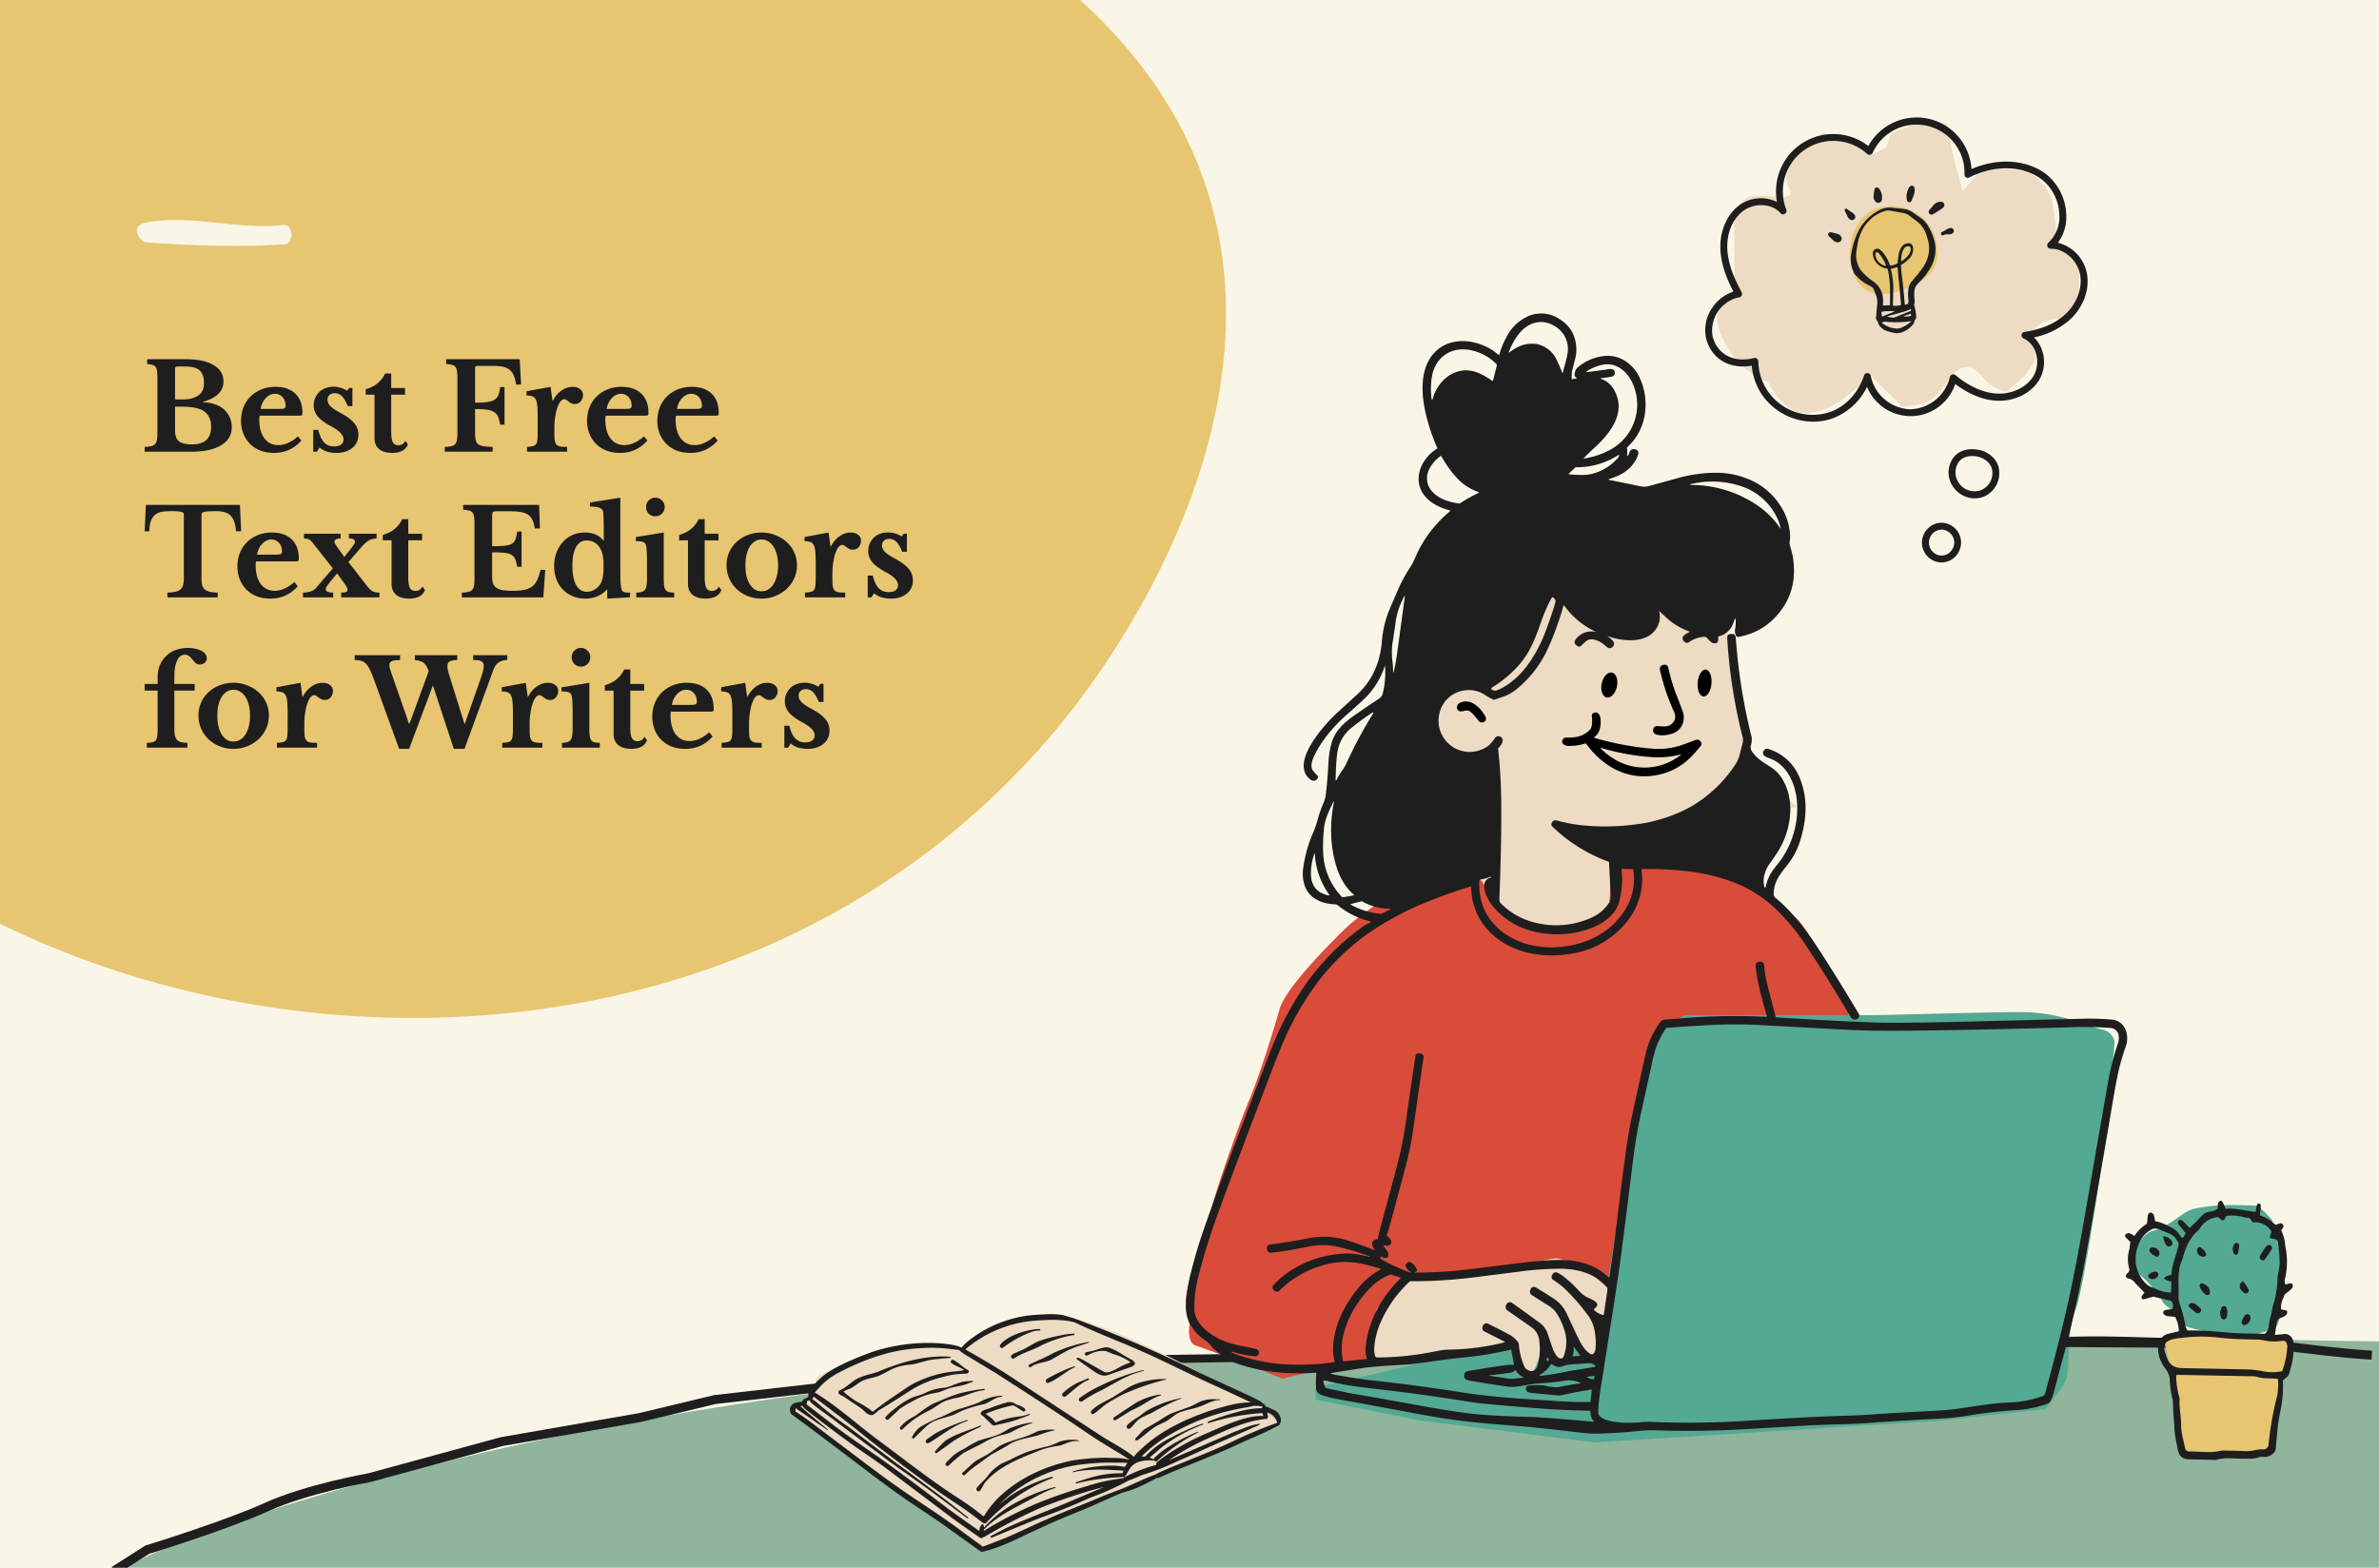
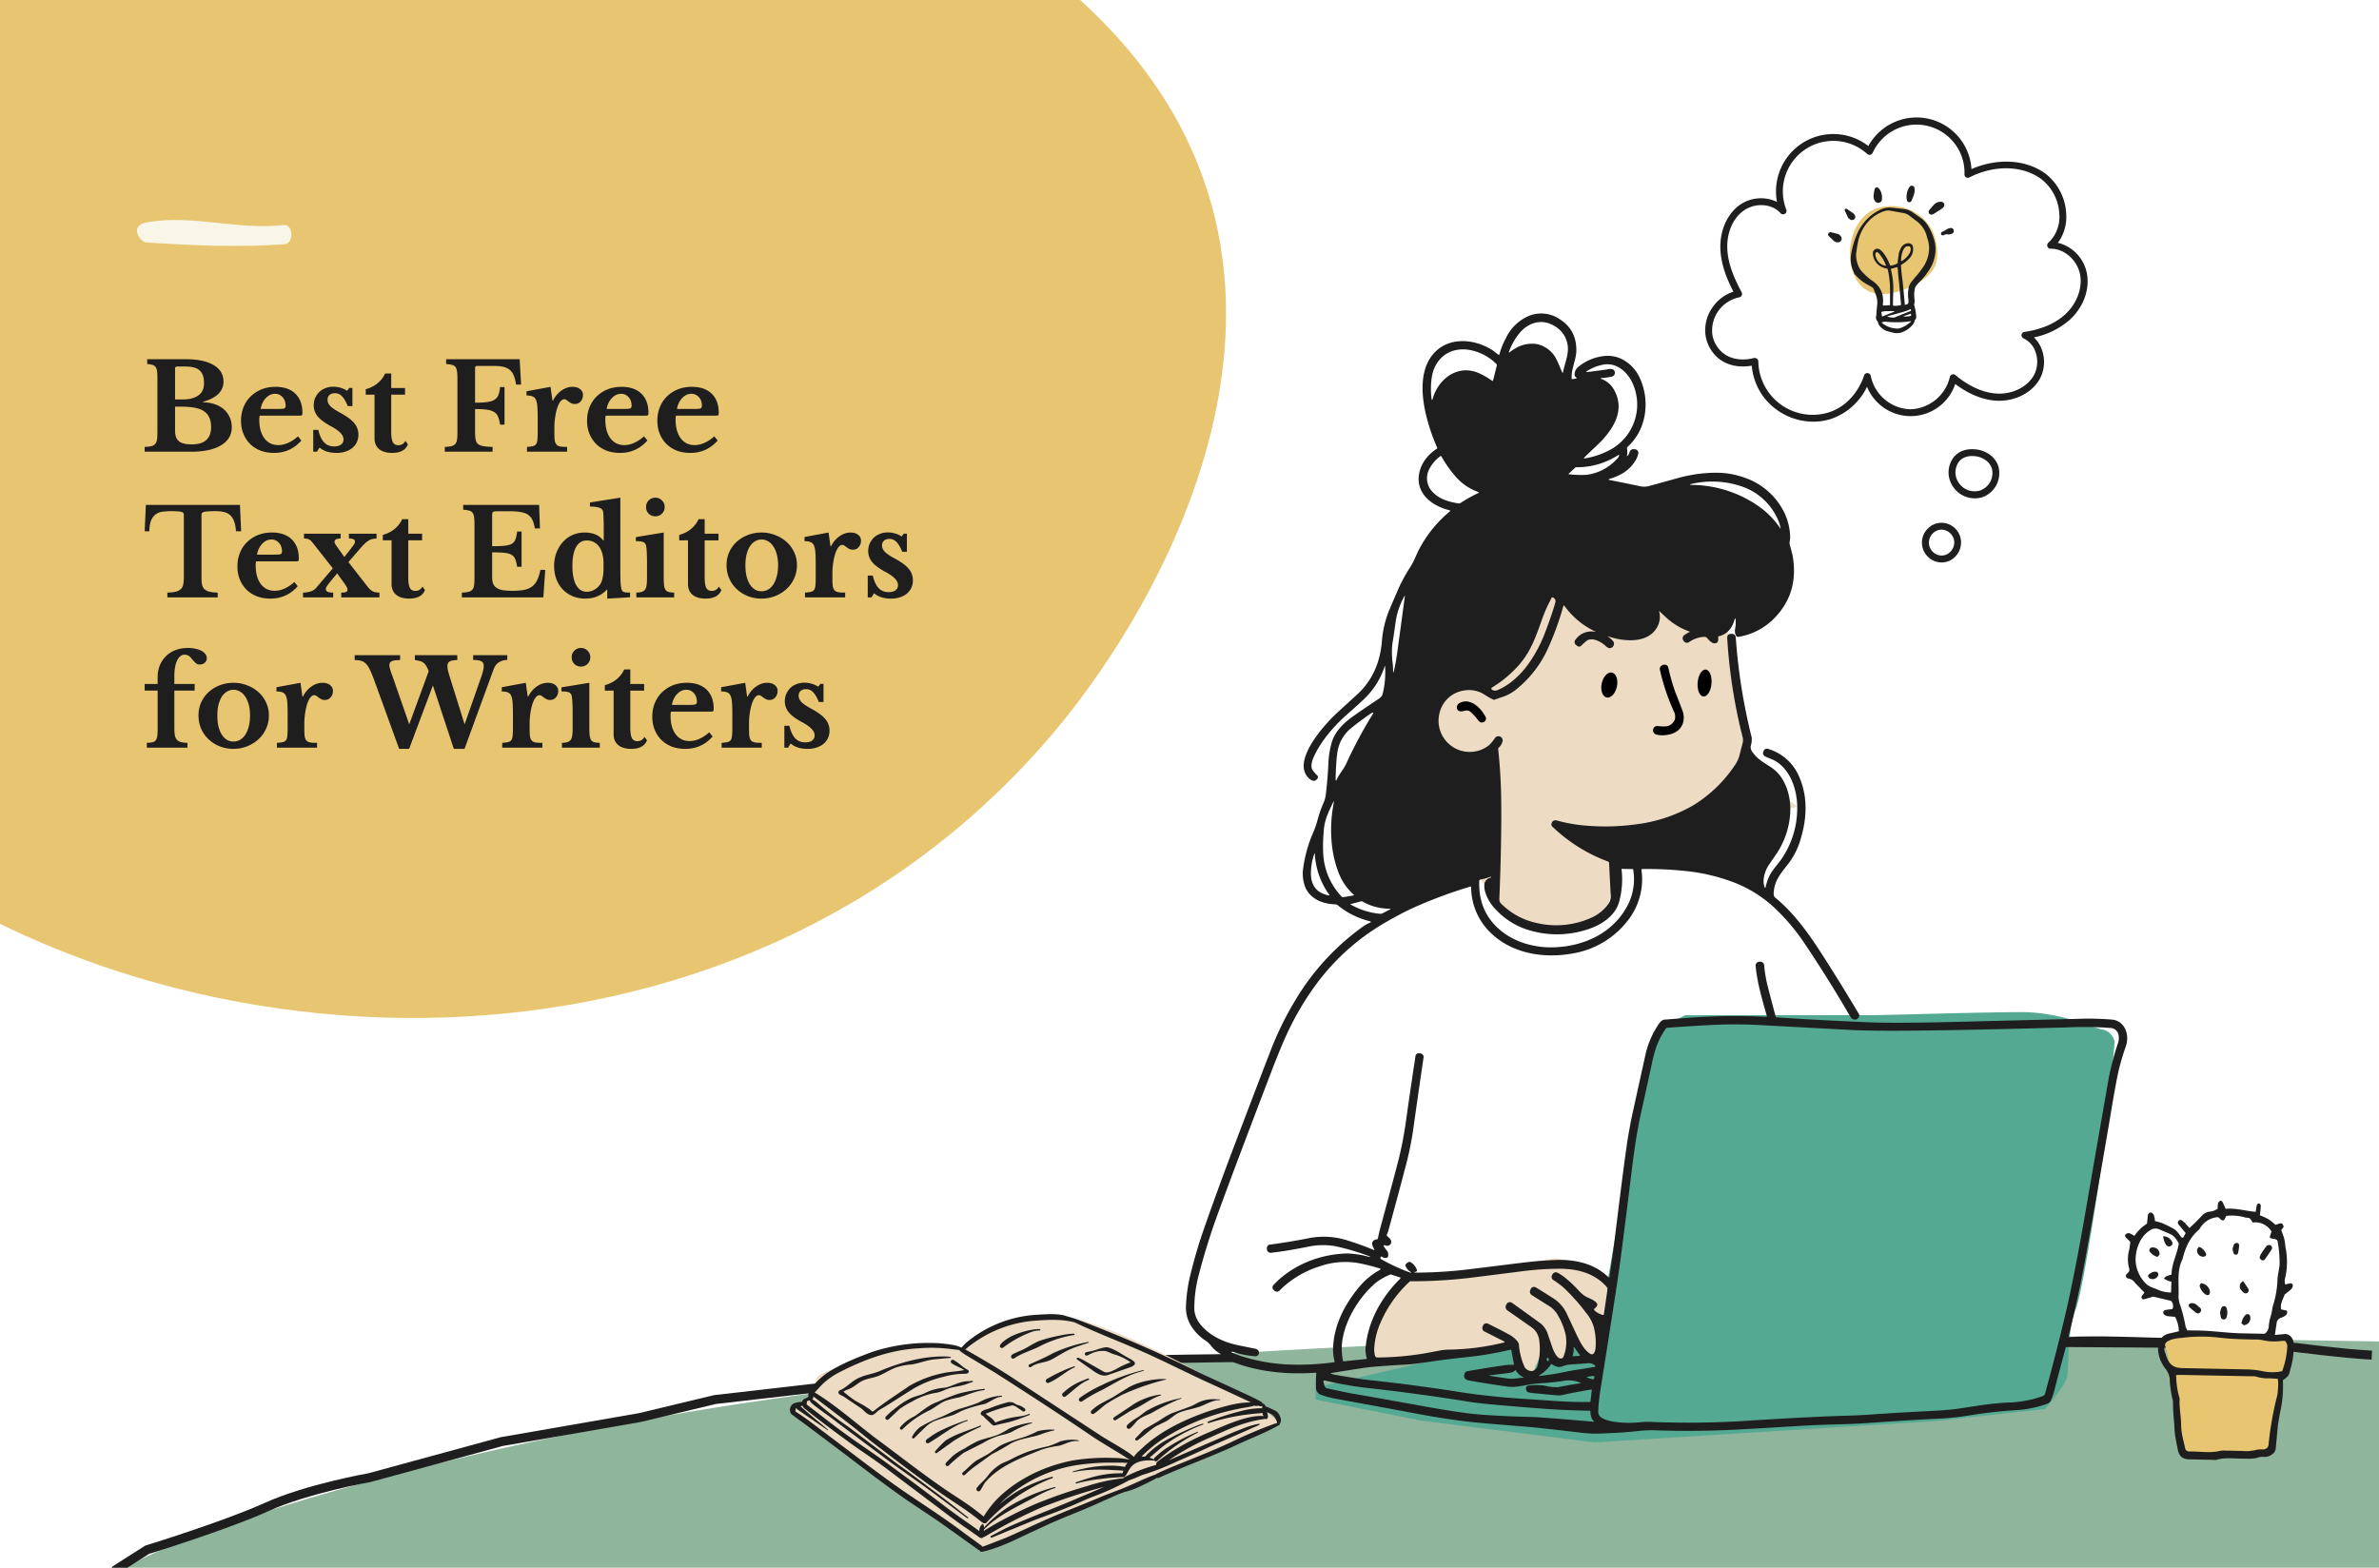
<svg xmlns="http://www.w3.org/2000/svg" viewBox="0 0 792 522">
  <defs>
    <clipPath id="a">
      <path d="M30 436h762v85.98H30z" fill="none" />
    </clipPath>
    <clipPath id="b">
      <path d="M0 0h447v467H0z" fill="none" />
    </clipPath>
  </defs>
-   <path d="M0 0h792v522H0z" fill="#faf6e7" />
  <g clip-path="url(#a)">
    <path d="M45.69 527.85a28.4 28.4 0 0 1-6.17-.36c-15.69-3.65 70.71-37.81 193.25-57.94 174.82-28.72 401.83-25.37 452.49-24.63l140.92 2.29-4.06 78.79z" fill="#8fb59c" />
  </g>
  <g clip-path="url(#b)" fill="#e8c571" fill-rule="evenodd">
    <path d="M352.79-5.89c104.71 86.68 35.55 205.3-1.79 249.54C244.11 370.31 52.06 360.56-52.64 273.89S-283.44 57.79-71-38C78.29-105.27 248.11-92.58 352.79-5.89" />
  </g>
-   <path d="M599.47 48c-10.14 14.26-.45 15.25-4.18 17.25S577.4 60 577.4 74.94v18.64c0 7.45-9.69 7.45-3.73 19.38s14.91 14.16 14.91 14.16 5.1 10.7 12.67 10.44 12.68-5.22 14.91-6.71a75 75 0 0 0 6.64-5.68l10.51 10.16s7.46 0 10.44-3a45 45 0 0 0 5.36-6.73s5-7 10.3-.72 8.94 5.22 8.94 5.22l5.22-4.48s5.21-6 4.1-8.24-1.12-7.41-1.12-7.41 3.76-3.82 8.2-3.73a7.33 7.33 0 0 0 7.46-6.71V88.36l-3-5.22-4.13-2.3-1.84-14.1-2.24-4.48-5.22-5.21-15.66-1.5-6.71 8.2-3-11.18-2.24-11.18-6-1.79-12.61 4.77-1.49 4.47s-4.49 3-5.5 2.71-5.68-4.2-5.68-4.2l-9.69-3z" fill="#eddbc3" />
  <path d="M650.88 127.82c4.47 3.4 9.17 5.32 13.67 5.59 6.18.36 12.05-2.62 14.63-7.44a11.87 11.87 0 0 0 .66-9.31 10.5 10.5 0 0 0-2.71-4.32 25.9 25.9 0 0 0 12.07-6c4.42-4.11 6.55-10 5.56-15.25a13 13 0 0 0-9.66-10.25 14.44 14.44 0 0 0 2.77-9.57A18 18 0 0 0 681 57.85c-6.46-4.78-16-5.33-24.67-1.55A18.31 18.31 0 0 0 622 48.62a19.07 19.07 0 0 0-30.41 18.62 12.28 12.28 0 0 0-12.77 1.27c-4.09 3.13-6.41 8.8-6.06 14.83.3 5.19 2.35 10 4.33 13.78a13.4 13.4 0 0 0-6.89 5.11 13.12 13.12 0 0 0-2.35 9.76 12.48 12.48 0 0 0 3.86 7c4 3.53 9.05 3.2 11.48 2.77A20.2 20.2 0 0 0 587 132a20.83 20.83 0 0 0 16.64 8.4 19.3 19.3 0 0 0 5.92-.91 20.76 20.76 0 0 0 12-10.71 15.66 15.66 0 0 0 29.39-1zM636 136.27h-.2a13.92 13.92 0 0 1-13-11.1 1.15 1.15 0 0 0-2.23-.14c-.3 1-3.13 9.51-11.74 12.28a18.1 18.1 0 0 1-23.46-17 1.14 1.14 0 0 0-1.15-1.11 1 1 0 0 0-.33 0c-.26.08-6.34 1.89-10.68-2a10.08 10.08 0 0 1-3.13-5.64A11.3 11.3 0 0 1 579 99a1.15 1.15 0 0 0 .82-1.68c-2-3.77-4.45-8.78-4.76-14.14s1.67-10.2 5.16-12.86c3.85-2.93 9.7-2.63 12.52.65a1.15 1.15 0 0 0 1.94-1.17 16.8 16.8 0 0 1 26.94-18.54 1.15 1.15 0 0 0 1.82-.38A16 16 0 0 1 654 58.05a1.15 1.15 0 0 0 .52 1 1.14 1.14 0 0 0 1.14 0c8.34-4.21 17.73-4 23.91.58a15.61 15.61 0 0 1 6 11.67 11.71 11.71 0 0 1-3.64 9.52 1.14 1.14 0 0 0 .78 2c4.5-.07 8.88 3.79 9.78 8.62.84 4.46-1.08 9.62-4.87 13.15-4.18 3.89-9.72 5.36-13.62 5.92a1.14 1.14 0 0 0-.31 2.18 7.63 7.63 0 0 1 4 4.63 9.63 9.63 0 0 1-.51 7.5c-2.17 4-7.18 6.53-12.47 6.22-4.47-.26-9.22-2.39-13.72-6.15a1.12 1.12 0 0 0-1.11-.2 1.14 1.14 0 0 0-.75.85A13.94 13.94 0 0 1 636 136.27M659.63 150c-.24-.08-5.87-1.81-9.21 2.23a8.33 8.33 0 0 0-.31 9.7 8.72 8.72 0 0 0 7.3 4 8.2 8.2 0 0 0 3.18-.63 8.51 8.51 0 0 0 4.72-9.92c-1.11-3.72-4.63-5.09-5.68-5.38m.07 13.14a6.34 6.34 0 0 1-7.66-2.46 6.07 6.07 0 0 1 .15-7c2.36-2.86 6.7-1.53 6.74-1.51.79.25 3.4 1.25 4.18 3.82a6.12 6.12 0 0 1-3.41 7.11zm-6.85 17.07a6.59 6.59 0 0 0-6.39-6.15 6.46 6.46 0 0 0-4.67 1.93 6.59 6.59 0 0 0 .18 9.53 6.4 6.4 0 0 0 4.39 1.75h.32a6.4 6.4 0 0 0 4.48-2.18 6.72 6.72 0 0 0 1.69-4.88m-3.41 3.36a4.1 4.1 0 0 1-2.87 1.4 4.15 4.15 0 0 1-3-1.13 4.29 4.29 0 0 1-.12-6.23 4.15 4.15 0 0 1 2.94-1.26h.06a4.35 4.35 0 0 1 4.14 4 4.45 4.45 0 0 1-1.15 3.22" fill="#1e1e1e" />
  <path d="M644.36 79.75c1.85 7.85-.34 11.94-8 15.58-11.82 5.65-18.11 1.46-20-6.4s1.44-18 9.67-19.9 16.48 2.86 18.33 10.72" fill="#e8c571" fill-rule="evenodd" />
  <path d="M646.41 67.2A1.06 1.06 0 0 1 647 69a3.2 3.2 0 0 1-.51.46l-2.78 1.79a1.5 1.5 0 0 1-.57.19.89.89 0 0 1-1-1.19.8.8 0 0 1 .16-.34l1.56-1.8a3.3 3.3 0 0 1 1.84-.92 3.5 3.5 0 0 1 .71.01M647.8 78l-.91.36a1 1 0 0 1-.25 0 .55.55 0 0 1-.46-.54.58.58 0 0 1 .38-.61 13 13 0 0 0 1.8-1 3.3 3.3 0 0 1 1-.3 1 1 0 0 1 1.06.72 1 1 0 0 1-.6 1.19 2.9 2.9 0 0 1-.89.21c-.34.04-.7-.03-1.13-.03m-10.45-15.45a3 3 0 0 1 .06.41 5.1 5.1 0 0 1-.26 1.93c-.22.65-.5 1.29-.78 1.92a.76.76 0 0 1-.77.52.83.83 0 0 1-.76-.66 4.6 4.6 0 0 1-.13-.91 6.26 6.26 0 0 1 .67-3 2.3 2.3 0 0 1 .43-.63.89.89 0 0 1 1.54.42m-10.82 2.53a11 11 0 0 1 0 1.3 1.2 1.2 0 0 1-1 1.13 1.27 1.27 0 0 1-1.33-.59 2.54 2.54 0 0 1-.45-1.75 16 16 0 0 1 .31-2.05.78.78 0 0 1 1.4-.4 3.5 3.5 0 0 1 .89 1.68c.11.22.13.45.18.68m6.93 18.49a9 9 0 0 0-.57 3 2 2 0 0 0 .11.43 8 8 0 0 0 2.28-2 4.5 4.5 0 0 0 .61-1.06 2 2 0 0 0 0-1.8 1.53 1.53 0 0 0-1.94.52 5 5 0 0 0-.49.91m.11 21.75a6.1 6.1 0 0 0 2.68-.19l-.1-.7zm-3.37-5.13v1.59a7.4 7.4 0 0 0 2.66-.21c0-.6-.08-1.21-.13-1.81l-.16-1.76-.16-1.84-.16-1.83-.21-1.83-.17-1.76a7.5 7.5 0 0 0-.2-1.82l-2.14.6c0 .33.08.58.13.83a27.4 27.4 0 0 1 .65 5.48zm-2 5.14a4.9 4.9 0 0 0 2.29.4 1.4 1.4 0 0 0 .51-.15l5-2a.7.7 0 0 0 .2-.14l-.09-.55a17 17 0 0 1-1.61.69l-2.57.74zm-3.3-21.41c-.59.19-.6.61-.54 1a4.16 4.16 0 0 0 2.17 3.17 3 3 0 0 0 1.33.41v-.15a13.3 13.3 0 0 0-2.36-4 3 3 0 0 0-.6-.43m1.66 21.49 4.07-1.63v-.06a.5.5 0 0 0 0-.11 20 20 0 0 0-2.2 0 5.5 5.5 0 0 0-2.13.28zm-.17 2 .67.52a8.25 8.25 0 0 0 3.92 1.43 3.83 3.83 0 0 0 2-.25 10 10 0 0 0 3-1.84 2 2 0 0 0 .24-.3 1.2 1.2 0 0 0-.26 0 32.5 32.5 0 0 1-8 .16 2.93 2.93 0 0 0-1.57.28m-2.55-11a1.5 1.5 0 0 0-.6-.77 13 13 0 0 0-1.13-.66 13.8 13.8 0 0 1-4-3l-.77-.8-.31-.83a9.62 9.62 0 0 1-.72-5.93 27 27 0 0 1 2.15-7 15.92 15.92 0 0 1 7.33-7.5 7.1 7.1 0 0 1 4.09-.76l3.59.38a6.7 6.7 0 0 1 3.23 1.13l3 2.09a9.2 9.2 0 0 1 2.23 2.53 19.4 19.4 0 0 1 2.11 5 11.2 11.2 0 0 1 .15 4.65 12.5 12.5 0 0 1-2.26 5.41 19 19 0 0 1-2.76 3.39 13 13 0 0 0-1 1.09 3.22 3.22 0 0 0-.81 2 10.2 10.2 0 0 0 0 2.76 4.4 4.4 0 0 1-.14 1.89 16.3 16.3 0 0 1 .71 4 1.31 1.31 0 0 1-.51 1.13 2.88 2.88 0 0 1-.82 1.71 8.64 8.64 0 0 1-3.33 2.3 5.14 5.14 0 0 1-2.88.19 23 23 0 0 1-2.44-.67 4.94 4.94 0 0 1-1.94-1.35 2.86 2.86 0 0 1-.85-1.71 1.76 1.76 0 0 1-.55-1.86c.08-.53.09-1.07.13-1.61l.15-1.68a7.3 7.3 0 0 0-.17-3.12c-.25-.81-.58-1.56-.88-2.35zm14.81-22.33-3-2.28a4.84 4.84 0 0 0-2-.87l-4.24-.76a3.8 3.8 0 0 0-1.6 0 12.2 12.2 0 0 0-5.45 3.18 14.5 14.5 0 0 0-3.75 6.95l-.36 1.87-.24 1.69a8.8 8.8 0 0 0 .86 5.09 6.4 6.4 0 0 0 .83 1.28 20 20 0 0 0 3.59 3.24 9 9 0 0 1 1 .76 7.48 7.48 0 0 1 2.43 4 9.2 9.2 0 0 1 .13 2.91v.61l2.37-.14v-4.64a32.2 32.2 0 0 0-.64-6.72 7 7 0 0 0-.22-.79l-.51-.1a5.42 5.42 0 0 1-2.92-1.6 4.76 4.76 0 0 1-1.28-2.3 5 5 0 0 1-.15-1.09 1.49 1.49 0 0 1 2.45-1.2 7 7 0 0 1 1 1 14.5 14.5 0 0 1 2.13 3.8c.07.16.16.31.23.45a4.9 4.9 0 0 0 2.46-.81c0-.27 0-.58.06-.88l.3-2.21a6.6 6.6 0 0 1 .88-2.2 2.71 2.71 0 0 1 2.22-1.32 1.46 1.46 0 0 1 1.64 1.36 4.6 4.6 0 0 1 0 1.23 4.35 4.35 0 0 1-1.26 2.49 10.2 10.2 0 0 1-2.12 1.76l-.63.38c.08 2.24.44 4.44.67 6.65l.63 6.67.58-.19c.16-.06.32-.15.47-.22a2.9 2.9 0 0 0 .12-1.39 11.5 11.5 0 0 1 0-3.37 4.74 4.74 0 0 1 1.07-2.59l1-1.24a28 28 0 0 0 2.4-3 11.6 11.6 0 0 0 2.2-4.78 10.1 10.1 0 0 0 0-4.2l-.7-2.44a8.84 8.84 0 0 0-2.65-3.99zm-23.5-1.81-1-2.14a1.3 1.3 0 0 1 0-.48.7.7 0 0 1 .84 0l1.89 1.31a2.4 2.4 0 0 1 .6.68 1.05 1.05 0 0 1-.18 1.36 1.12 1.12 0 0 1-1.29.12 2 2 0 0 1-.86-.85m-3.31 5.63a1.9 1.9 0 0 1 1 .78 1.23 1.23 0 0 1-1.06 2 1.87 1.87 0 0 1-1.26-.48l-1.67-1.56a.74.74 0 0 1-.2-.84.84.84 0 0 1 .69-.48h.27z" fill="#1e1e1e" />
  <path d="M94.45 74.92C79.12 76.67 64.12 71.37 49 74c-6.34 1.11-2.3 6.59-.34 6.72 15.34 1 30.73 1.73 46.07.61 3.21-.21 2.95-6.78-.28-6.41" fill="#faf6e7" />
-   <path d="M489 289c-2 0-29 11-29 11s-8 5-13 10-19 19-21 26-7 23-10 30-11.19 29.81-12.6 36.4-9.76 26.6-8.58 32.6l1.18 6s-1 6 2 7 8.14 2.93 8.14 2.93L427 459l27.79-6.52 34.3-.69S558 424 563 419s19-22 23-23 32-28 32-30-2.68-29.47-2.68-29.47a129 129 0 0 0-11.23-22.47c-7.09-11.06-5.56-7.55-15.32-14.8S565 289 565 289l-26-2-26 1c-3 0-24 1-24 1" fill="#d94c3a" />
  <path d="M513 189s-14 27-16 27-19 8-19 10-7 24-5 28 15 20 15 20l4.88 18.83L498 300l8 7 13 3 11-2 5.79-7.49L537 284l61.32-15.43L584 257l-3.91-11.77L575 208l-11-16-37-2-38 4" fill="#eddbc3" />
  <path d="M557.49 239.87a3.87 3.87 0 0 0-.3-3.13 70.8 70.8 0 0 1-4.53-13.51 1.38 1.38 0 0 1 1-1.84h.05c.92-.22 1.49.09 1.69.95a68 68 0 0 0 2.36 8.21q1.19 2.94 2.35 6.07a6.13 6.13 0 0 1 .08 4.36c-.91 2.46-3.26 3.58-5.88 3.8a7.7 7.7 0 0 1-3-.24 1.47 1.47 0 0 1-.48-2.5 1.6 1.6 0 0 1 1.28-.26 16 16 0 0 0 2.13.09 3.44 3.44 0 0 0 3.18-2zm9.6-7.97c-1.27-.1-2.12-2.2-1.91-4.67s1.41-4.39 2.68-4.28 2.12 2.2 1.91 4.67-1.41 4.39-2.68 4.28m-32.21.32c-1.39-.3-2.13-2.39-1.64-4.67s2-3.89 3.4-3.59 2.13 2.38 1.64 4.66-2 3.89-3.4 3.6m-45.95 4.45c-1-.4-2.14.49-3.12.09a1.28 1.28 0 0 1-.77-1.46 1.61 1.61 0 0 1 1-1.28c3.47-1.71 6.89 1.61 8.46 4.55a1.26 1.26 0 0 1-.41 1.78 1.38 1.38 0 0 1-1.81-.31c-1.55-2-2.67-3.13-3.34-3.4z" />
  <path d="m550.51 343.59-6.1 29.61L532 445h-21l-73 17v4l35 7 57.88 7.27 113.42-7.12 36.52-4S687 462 688 459s0-16 3-23 11.34-66 11.17-67 1.83-22 1.83-22a5.18 5.18 0 0 0-4.21-4.23C696 342 686 337 673 337s-45 1-49 1h-63Z" fill="#54a992" />
  <path d="m470 425-11.62 10.77-3.06 13.61L457 453l47-5 3 9 3 1 4.89-11.68L518 454l2.71.77 4.29-10.08 3.69 9.22S533 450 533 449s1-9 2-10 0-10.4 0-10.4l-8.88-7.81S519 419 518 419s-28 5-28 5Z" fill="#eddbc3" />
-   <path d="M566.3 247.15a1.44 1.44 0 0 0-2-.7q-3.54 1.34-5 1.82a24.3 24.3 0 0 1-9.33 1 97 97 0 0 1-19.22-3.6.12.12 0 0 1 0-.21 4.94 4.94 0 0 0 1.77-2.5 8.9 8.9 0 0 0 .27-3.83c-.18-1.21-.9-2.35-2.29-1.72a1 1 0 0 0-.56 1c.15 1.3.29 3.65-.66 4.6-2.25 2.25-4.7 2.63-7.76 2.59a1.28 1.28 0 0 0-1.41 1c-.34 1 .81 1.65 1.61 1.73a16.3 16.3 0 0 0 6-.78.3.3 0 0 1 .34.12c5.57 7.54 13.52 12.15 23.16 10.46a21.1 21.1 0 0 0 11.28-5.66 43.5 43.5 0 0 0 3.72-4.15 1 1 0 0 0 .08-1.17m-6.89 4.31a19.43 19.43 0 0 1-20.91 1.92 23.9 23.9 0 0 1-5.56-4.13c-.25-.24-.2-.31.13-.21a77.2 77.2 0 0 0 17 3.06 29.4 29.4 0 0 0 9.26-.86c.38-.11.42-.04.08.22" />
  <path d="m722.58 445.94-34-.13a.11.11 0 0 1-.1-.13q3.59-14.34 6.18-28.9 5.24-29.22 8-45.77 2-12.12 3-15.91.8-3.09 2.07-6.76c1.3-3.74-.3-8.42-4.6-8.85a93 93 0 0 0-11.37-.25q-7.78.19-40 1-21.24.51-29.83.14-17.64-.75-30.52-1.64a.3.3 0 0 1-.26-.22q-1.4-5.19-2.71-10.37a44.4 44.4 0 0 1-1.13-6.67 1.26 1.26 0 0 0-1.51-1.25h-.06a1.26 1.26 0 0 0-1.26 1.52c.56 5.81 2.36 11.65 3.76 16.67a.12.12 0 0 1-.12.15 213 213 0 0 0-28.23.49l-5.46.41a2.2 2.2 0 0 0-1.1.31 3.5 3.5 0 0 0-.86.84 29.2 29.2 0 0 0-4.69 10.63q-4.4 19.86-4.89 22.32l-.86 4.76q-1.32 8.31-4.4 33.75c-.53 4.37-1.31 9.41-1.81 13.12 0 .16-.1.19-.23.1l-1.36-1.13c-4.24-3.55-10.17-4.79-15.62-4.66q-5.1.13-11.58.9l-18 2.22a150 150 0 0 1-18.03 1.11.1.1 0 0 1-.11-.1v-.11l.4-.06a.51.51 0 0 0 .39-.71 4.84 4.84 0 0 0-2.2-2.58.52.52 0 0 0-.42 0 2.3 2.3 0 0 0-1.14.92.41.41 0 0 0 0 .4 3.84 3.84 0 0 0 1.71 2 .14.14 0 0 1 .05.18l-.05.1a63.4 63.4 0 0 1-9.85-4.53.44.44 0 0 1-.21-.48.6.6 0 0 1 .08-.2c.14-.22.3-.26.45-.14a1.55 1.55 0 0 0 1.78.25.38.38 0 0 0 .22-.32 2.77 2.77 0 0 0-.06-1.48q-.48-.68-1.2-1.62c-.18-.22-.21-.41-.11-.57a.25.25 0 0 1 .33-.09 1.45 1.45 0 0 0 1.51 0 1.34 1.34 0 0 0 .47-1.67c-.17-.49-.86-1-1.28-1.44a.37.37 0 0 1-.07-.38c.12-.34.34-.74.43-1.06q3.74-13.65 5.63-20.94a111 111 0 0 0 2.55-11.85q2.6-18.31 3.59-24.94a1.22 1.22 0 0 0-1.11-1.59h-.05a1.15 1.15 0 0 0-1.52 1.08q-1.47 9.54-3.18 21.73a123 123 0 0 1-2.57 13.15q-1.1 4.31-6.28 23.46c0 .11-.19.86-.47 2.25a.28.28 0 0 1-.24.23c-1.14.14-1.7.69-1.68 1.64a6.3 6.3 0 0 0 .7 1.65q.17.41-.24.24-4.14-1.74-8.93-3.22a25.7 25.7 0 0 0-12.63-.66q-6.73 1.31-12.75 2.11a1.19 1.19 0 0 0-1.15 1.48.4.4 0 0 1 0 .06 1.22 1.22 0 0 0 1.49 1.18q5.07-.57 11.84-1.93a24.1 24.1 0 0 1 9.4-.25 85 85 0 0 1 11.48 3.39.08.08 0 0 1 .06.12.11.11 0 0 1-.14.08 33 33 0 0 0-7.29-1.17c-9.14.22-18.22 3.71-24.57 10.4a1.18 1.18 0 0 0 .1 1.89 1.23 1.23 0 0 0 1.94-.07 32.55 32.55 0 0 1 13.19-7.91 25.8 25.8 0 0 1 13.94-.9q3.25.7 6 1.54c.47.15.49.34.06.58a23.6 23.6 0 0 0-6.83 5.67c-5 6-8.53 13.05-8.66 20.68a15 15 0 0 0 .5 4.07q.06.24-.18.27a84.5 84.5 0 0 1-14.74.77 60 60 0 0 1-16.31-2.85 31 31 0 0 1-3.07-1.19v-.06l.05-.12a.12.12 0 0 1 .16-.08 32 32 0 0 0 7.61 1.54 1.19 1.19 0 0 0 1.31-1v-.05a1.41 1.41 0 0 0-1.13-1.43l-5.9-1.2c-5.11-1.09-10.18-3.5-13.13-7.82a8.7 8.7 0 0 1-1.36-3.87 43 43 0 0 1 1.15-10.44 219 219 0 0 1 7-22.51q5.25-14.43 17.62-46.76 2.68-7 4.82-11.74a97 97 0 0 1 8.95-15.61 75.7 75.7 0 0 1 24.8-22.43q5.15-2.94 8.67-4.51a157 157 0 0 1 18.83-7c.2-.07.31 0 .32.23a21.22 21.22 0 0 0 7.34 15.93c7.25 6.41 17.57 7.84 27 6a29.2 29.2 0 0 0 18.57-11.9 22.3 22.3 0 0 0 3.79-15.85c0-.17 0-.25.21-.26a119 119 0 0 1 13.61.57 63 63 0 0 1 16.33 3.65 41.9 41.9 0 0 1 14.35 8.89 69.4 69.4 0 0 1 9.94 11.88q7.65 11.38 15.08 24.15a1.7 1.7 0 0 0 2.17.87l.09-.05c.74-.57.92-1.16.54-1.8q-6.33-10.65-12.51-20.22c-4.15-6.44-8.94-13.14-14.94-18.14a1.82 1.82 0 0 1-.85-1.86c.2-4.12 2.35-6.47 5-9.88a25.1 25.1 0 0 0 4.16-8.71c1.9-6.63 2.12-13.38-.51-19.68a16.26 16.26 0 0 0-10.27-9.6 1.25 1.25 0 0 0-1.79.73c-.75 1.6 1.29 2 2.59 2.56 6.05 2.48 8.58 9.78 8.65 15.89a29.9 29.9 0 0 1-4.88 16.87c-1.49 2.31-3.51 4.18-4.57 6.58a17 17 0 0 0-1.06 3.26c-.1.43-.22.44-.38 0-.81-2.28.1-5.29 1.38-7.25l2.37-3.45c5-7.12 6.91-18 1.91-25.67a12.5 12.5 0 0 0-3.88-3.73c-2.15-1.36-4.19-2.57-5.6-4.56a2.93 2.93 0 0 1-.8-2.16 7.2 7.2 0 0 0 .36-2.92 192.7 192.7 0 0 1-5.3-33.16c-.07-1-.57-1.45-1.49-1.35h-.06c-.93 0-1.36.47-1.3 1.45a176.6 176.6 0 0 0 5.07 32.72 4.1 4.1 0 0 1 .1 2l-1.17 4.55a11.4 11.4 0 0 1-1.75 3.42 44.5 44.5 0 0 1-13.95 13.16 50.8 50.8 0 0 1-18.84 6.13 75.6 75.6 0 0 1-16 .44 51 51 0 0 1-9.8-1.64 2.23 2.23 0 0 0-1.4-.08 1.52 1.52 0 0 0-.78 1.51c0 .15.18.39.53.72a53.4 53.4 0 0 0 18.37 11.43.43.43 0 0 1 .28.38l.52 10.48a4.8 4.8 0 0 1-.43 2.76 13.9 13.9 0 0 1-5.84 5 28.37 28.37 0 0 1-18.1 1.88 23.74 23.74 0 0 1-12.07-6.48 1.91 1.91 0 0 1-.61-1.5q.82-20.38.6-34.18-.13-7.87-1-15.83a.43.43 0 0 1 .13-.37 4.2 4.2 0 0 0 1.29-2 1.41 1.41 0 0 0-2.48-1.29 15.3 15.3 0 0 1-1.93 2.37 10.38 10.38 0 0 1-16.44-11 9.82 9.82 0 0 1 8.07-7.19 9.53 9.53 0 0 1 7.1 1.56 28 28 0 0 0 2.66 1.49.5.5 0 0 0 .4 0l3.31-1.14a14.9 14.9 0 0 0 4.61-2.85 37 37 0 0 0 9.75-12.82 95 95 0 0 0 5.24-14.39.19.19 0 0 1 .34-.06 26.7 26.7 0 0 0 10.14 8.5c.3.14.28.19 0 .15a6.45 6.45 0 0 0-6.44 2.65 1.2 1.2 0 0 0 .25 1.8l.25.2a1 1 0 0 0 1.51-.11c.58-.57 1.11-1.06 1.58-1.44 1.8-1.46 4.81.16 6.27 1.47a4 4 0 0 0 1.27.89 1.48 1.48 0 0 0 1.49-2.2 8.2 8.2 0 0 0-1.81-1.65c-.2-.15-.19-.18.05-.09 5.19 1.83 13.8 2.62 16.61-3.63a6.86 6.86 0 0 0 .39-4.6c-.05-.17 0-.2.13-.07l2.16 2a22.6 22.6 0 0 0 7.78 4.7c.17.06.17.13 0 .2a6.1 6.1 0 0 0-1.55.91 1.26 1.26 0 0 0-.36 2 1.23 1.23 0 0 0 1.87.37 9.55 9.55 0 0 1 5-1.71 1.15 1.15 0 0 1 .86.34c.91 1 1.78 2.08 3 1.77.8-.19.89-1.29.74-2a.22.22 0 0 1 .18-.29 6.65 6.65 0 0 0 4.72-4 32 32 0 0 0 .59-1.56c.18-.54.29-.53.34 0a12.4 12.4 0 0 1-.19 3.14 3.4 3.4 0 0 0 .25 2.06.85.85 0 0 0 1 .54 22.2 22.2 0 0 0 7.54-2.8 22.8 22.8 0 0 0 5.92-5.25q6.31-7.78 4.5-18.69c-.09-.56-.44-1.88-1-3.95-.22-.74.17-1.65.13-2.52a19.9 19.9 0 0 0-1.95-8.15 22.94 22.94 0 0 0-13.17-11.61 27.8 27.8 0 0 0-9.52-1.67 48.5 48.5 0 0 0-12.63 1.75q-9.23 2.56-9.77 2.7a6.26 6.26 0 0 1-3.13 0q-7.65-1.59-9.83-2c-.61-.11-.61-.26 0-.44 3.52-1.08 6.43-2.74 8.41-5.92a7.5 7.5 0 0 0 1-2.33 1.19 1.19 0 0 0-1-1.56h-.2a1.33 1.33 0 0 0-1.67.95 3.6 3.6 0 0 1-.66 1.24c-.15.14-.22.1-.19-.1a8.6 8.6 0 0 0 0-2.38.55.55 0 0 1 .18-.51c6.3-5.72 7.55-15.14 4.17-22.72a12.93 12.93 0 0 0-4.56-5.6 10.6 10.6 0 0 0-6.64-2 16.22 16.22 0 0 0-9.37 3.68 3.21 3.21 0 0 0-1.22 2.84.47.47 0 0 0 .17.35l.4.37a.2.2 0 0 1-.13.34l-1.21.17c-.16 0-.24 0-.23-.21a19 19 0 0 1 .13-2.36l.8-3.24a16.3 16.3 0 0 0 .63-3.25q.24-7.11-5.29-10.73a11 11 0 0 0-10.49-1.27 15 15 0 0 0-7.67 7.43 25.6 25.6 0 0 0-2.18 5.46c0 .13-.1.17-.22.09-.71-.46-1.55-1.22-2.21-1.64-6.13-3.85-14.78-4.45-19.71 1.51-4.42 5.36-3.82 13.52-2.29 20a64.7 64.7 0 0 0 3.74 11.06.23.23 0 0 1-.09.32 13.8 13.8 0 0 0-4.9 5.27c-2.63 5.44-.75 10.36 4.15 13.24a18 18 0 0 0 5 2 .2.2 0 0 1 .08.34 41.4 41.4 0 0 0-10.44 13q-.3.57-1.29 2.82a21 21 0 0 1-1.46 2.73 55 55 0 0 0-3.58 6.4q-1.29 2.9-3.52 8.15a35 35 0 0 0-2.41 10.81c-.71 6.78-3.21 12.55-8.31 17.19q-4.72 4.31-6.71 6.14c-4.14 3.85-15.41 16.26-9.07 21.8 1.06.93 2 .91 2.7-.07a.76.76 0 0 0-.05-1 14 14 0 0 1-1.58-1.8c-.76-1.17-.2-3.08.31-4.23 2.4-5.37 6.71-10.41 11.24-14.38q4.83-4.23 6.42-5.88a26 26 0 0 0 6-10c.09-.27.14-.26.16 0a29.2 29.2 0 0 1-.84 9.23 2.8 2.8 0 0 1-1 1.34q-4.1 2.72-8.13 5.52c-3.52 2.44-6.82 5.36-7.9 9.6a28 28 0 0 0-.95 5.65q-.25 5.7-.91 11.32a9.8 9.8 0 0 1-.81 2.84 42 42 0 0 0-1.89 5.41 32 32 0 0 1-1.36 4.05 43.7 43.7 0 0 0-3.42 11.88 12.4 12.4 0 0 0 .79 7c1.9 3.77 5.78 5.2 9.85 5.35a1.38 1.38 0 0 1 .81.29 27.1 27.1 0 0 0 10.62 5.31c.51.13.53.3.05.53a13 13 0 0 0-2 1.07 81.5 81.5 0 0 0-23 25.07 106 106 0 0 0-7.89 16.11q-3.67 9.45-12 31.4-6 15.77-10.71 29.39-2 5.77-3.89 13.2a53 53 0 0 0-1.71 11.51 11.38 11.38 0 0 0 2.07 7 15.5 15.5 0 0 0 4.48 4.38 8 8 0 0 1 1.68 1.57 11.4 11.4 0 0 0 2.11 2.11c.28.19.63.4 1 .64s.3.27-.07.24-1 0-1.72 0q-6.23 0-36.91.63a1.12 1.12 0 0 0-1.26 1.34v.05c0 .88.43 1.3 1.36 1.29q34.25-.63 42.22-.71a3.3 3.3 0 0 1 1.06.11c8.47 3.22 18.16 4.07 27.16 3.4.16 0 .22.06.21.21a42 42 0 0 0-.1 4.84 2.42 2.42 0 0 0 1.69 2.32 28 28 0 0 0 4.61 1.26l22.55 4.14q13.41 2.63 22.82 3.65 3.76.42 18 1.55 4.13.31 18.46 2a42 42 0 0 0 6.57.3q7.77-.28 12.78-.87a39.5 39.5 0 0 1 5.67-.2q13.38.45 27.3-.26 5.42-.29 21.62-1.27c7.2-.44 15.27-.44 21.4-.89Q633 473 645 472.37a88 88 0 0 0 10.06-1 162 162 0 0 1 17.18-1.92 36.4 36.4 0 0 0 9.16-2 2.14 2.14 0 0 0 1.41-1.26 18.6 18.6 0 0 0 1.06-3.05q1.71-6.68 3.83-14.4a.26.26 0 0 1 .27-.22l34.5.22a1.46 1.46 0 0 0 1.51-1.22.13.13 0 0 0 0-.06c-.07-1.03-.54-1.46-1.4-1.52m-229.7-153.11a13.5 13.5 0 0 0 3.38-.94c.06 0 .08 0 .07.06v.17c0 .07-.05.11-.08.12a2.63 2.63 0 0 0-2 1.77 6.4 6.4 0 0 0 .29 3.27 14.2 14.2 0 0 0 3.51 5.65 24.7 24.7 0 0 0 11.73 7 32.3 32.3 0 0 0 19.43-.71c4.29-1.49 8.71-4.52 9.87-9.15a28.1 28.1 0 0 0 .75-10.65c0-.08 0-.12.1-.12l3.63.07a.15.15 0 0 1 .14.12 18.9 18.9 0 0 1-1.73 11.74c-4.72 9.32-14.54 13.92-24.84 14.2-6.38.16-13.11-1.71-18-6q-7-6.1-6.67-16.05a.58.58 0 0 1 .42-.55m70.44-131.74a30.3 30.3 0 0 1 16.89 1 20.2 20.2 0 0 1 11.62 10.8 12.7 12.7 0 0 1 .95 3c0 .2 0 .22-.12 0a28.4 28.4 0 0 0-7.33-7.43 39.45 39.45 0 0 0-22-7c-.95-.07-.96-.18-.01-.37m-36-8.62c.91-.94 2.22-2.2 3.91-3.77 5.19-4.84 10.29-11.64 6.05-19a7.66 7.66 0 0 0-4.06-3.48c-.5-.18-.49-.3 0-.34a27 27 0 0 0 3.37-.48 1.32 1.32 0 0 0 .41-2.4 3.3 3.3 0 0 0-1.95 0q-1.77.27-6.42.86c-.66.08-.71-.06-.14-.41a15.3 15.3 0 0 1 5.06-2c4.85-1 8.77 2.8 10.35 7.11a17.09 17.09 0 0 1-7.49 21 26.5 26.5 0 0 1-9 3.1c-.17.02-.21-.04-.05-.19zm-5.15 5.33 2.28-2.14a.33.33 0 0 1 .22-.09 25.1 25.1 0 0 0 14.15-4.11.11.11 0 0 1 .18.11 1.74 1.74 0 0 1-.55 1.11l-.31.3a16.55 16.55 0 0 1-10 5.13 38 38 0 0 1-5.89-.21.06.06 0 0 1-.04-.1zm-19.8-40.72a21 21 0 0 1 3.43-6.08c2.89-3.59 7.44-5 11.54-2.54a8.75 8.75 0 0 1 4.56 8.92c-.19 1.86-1.1 4.35-1.55 6.48-.08.38-.19.39-.34 0a81 81 0 0 0-1.66-3.81 9.47 9.47 0 0 0-6.73-5.49 10.73 10.73 0 0 0-6.89 1.29 16 16 0 0 0-2.06 1.37c-.3.27-.39.21-.26-.14zm4 103.49c3.5-4.22 5.17-9.24 7.18-14.88a50 50 0 0 1 3-6.61.37.37 0 0 1 .54-.13 2 2 0 0 1 .68.78 1.52 1.52 0 0 1 0 .94q-1.05 3.77-3.31 9.74a46.3 46.3 0 0 1-5.88 11c-2.43 3.34-6.19 6.88-10.24 8.45a1.9 1.9 0 0 1-1.65-.22.42.42 0 0 1 0-.71 39.5 39.5 0 0 0 9.73-8.36zM477 132.68c-.2.67-.34.66-.43 0a26 26 0 0 1 0-6.41c.85-7.4 6.79-11.39 14-9.46a16.9 16.9 0 0 1 7.58 4.38.56.56 0 0 1 .16.53l-1.24 4.9c-.07.23-.2.28-.39.13a24.4 24.4 0 0 0-3.9-2.3 11.1 11.1 0 0 0-4.38-1.14c-5.63-.15-10.01 4.35-11.4 9.37m-1 29.95a6.62 6.62 0 0 1 0-6.77 12.06 12.06 0 0 1 3.57-4 .18.18 0 0 1 .27.06 39.3 39.3 0 0 0 4.66 6.64 17.56 17.56 0 0 0 7.57 5.23c.35.12.36.26 0 .42a46.5 46.5 0 0 0-5.91 3.31.73.73 0 0 1-.52.11c-3.83-.57-7.51-1.8-9.64-5m-12.38 51.29q.42-2.62 1.07-7.26a24.4 24.4 0 0 1 2.84-8.12c.15-.28.2-.26.16.05q-2.34 17.35-2.42 17.9-.54 4.06-1.21 6.9c-.16.71-.25.7-.28 0 0-1.07-.08-2-.16-2.72a25.6 25.6 0 0 1-.03-6.75zm-18.49 37.5a12.78 12.78 0 0 1 4.82-9.09q2.91-2.36 6.22-4.62l.51-.34c.55-.25.66-.12.34.39a147 147 0 0 0-8.47 15.71 17.3 17.3 0 0 1-1.71 3.09 21 21 0 0 0-1.83 3q-.37.75-.36-.09a88 88 0 0 1 .45-8.05zm-2.78 46.72c-4-.77-6-3.37-5.93-7.51a19.5 19.5 0 0 1 1.14-6.35c.09-.25.14-.24.16 0a25.6 25.6 0 0 0 4.78 13.59.16.16 0 0 1-.18.27zm4.28.38a22.42 22.42 0 0 1-6.13-14.66 53 53 0 0 1 .16-6.75 18.1 18.1 0 0 1 1-5.12 48 48 0 0 1 2.16-4.82c.25-.49.33-.46.22.08-1.52 7.7-1.23 16.6 1.87 24a18.65 18.65 0 0 0 4.75 6.63c.15.14.13.23-.08.26l-3.31.59a.73.73 0 0 1-.67-.21zm2.94 2.59v-.07l3.64-.94a.3.3 0 0 1 .23 0 18.2 18.2 0 0 0 9.17 2.46c.42 0 .45.11.08.29l-2.44 1.25a1.5 1.5 0 0 1-.79.16 24.2 24.2 0 0 1-9.92-3.15zM447 445.62c1.24-6.85 5.72-13.94 10.91-18.41a19.5 19.5 0 0 1 4.9-2.82.5.5 0 0 1 .36 0l2.88.93a.26.26 0 0 1 .11.43c-6 5.85-10.51 13.76-11.45 22.16a9.36 9.36 0 0 0 .29 4.23c.09.21 0 .33-.22.36l-7.42.77a.24.24 0 0 1-.26-.19 19.2 19.2 0 0 1-.1-7.46m-3.81 11.55q5.48-.9 10.39-1.65c2.55-.4 7.57-.79 15.08-1.2 1.24-.07 4.05-.42 8.41-1.06 4.73-.69 6.67-.88 12-1.47a112 112 0 0 0 13.8-2.39c.15 0 .24 0 .26.14l.89 4.71c0 .13 0 .19-.16.18a18.6 18.6 0 0 0-3.7.26q-5.55.8-11.6 1.86a1.21 1.21 0 0 0-1 .83c-.4 1.27.09 2 1.49 2.27q5.88 1.05 12.55 2c2.63.39 4.55-.16 7.74-.67a37 37 0 0 1 4.15-.44 72 72 0 0 0 7.66-.87 9.1 9.1 0 0 1 5 .78c.14.06.14.11 0 .13q-4 .59-7.37 1.29a16 16 0 0 1-4.75-.55 21.6 21.6 0 0 0-4.88 0c-1.08.07-1.35.74-1 1.65a1.12 1.12 0 0 0 .9.67 13 13 0 0 0 1.14.19l7.72.73c.35 0 .7.06 1.05.07a4.4 4.4 0 0 0 1-.11q5-1.1 9.83-1.86a.12.12 0 0 1 .14.14l-.43 3.79a.2.2 0 0 1-.22.21q-5.22.09-10.62-.27l-13-.87q-6.44-.44-12.79-1.2-2.88-.33-8.56-1.22-14.13-2.19-27.73-3.64a102 102 0 0 1-6-.82l-6-1a8 8 0 0 1-1.47-.4c-.11-.13-.11-.18.09-.21zm61.2-.87c.13-.13.23-.1.3.06a5.1 5.1 0 0 0 2.42 2.17c.17.09.17.15 0 .17l-2.8.32a10 10 0 0 1-2.79-.08l-5.52-.84c-.4-.06-.4-.12 0-.17q3.26-.39 6.71-.84a3.1 3.1 0 0 0 1.69-.79zm26.11 17.08q-17.49-1.5-20.29-1.57-11.88-.3-18.45-.91-6.31-.57-18.82-2.85-16.87-3.06-23.45-4.16-.76-.13-7.57-1.6a1.24 1.24 0 0 1-1-.94c-.17-.58-.27-1-.31-1.14-.09-.47.09-.65.56-.54a117 117 0 0 0 14.62 2.53q17.15 1.92 33.93 4.64c1.32.21 3.76.49 7.32.82q7.4.68 16.89 1.4 6.35.48 15.31.67a.22.22 0 0 1 .23.22 5.7 5.7 0 0 0 .52 2.47 2.3 2.3 0 0 0 .61.76c.18.15.15.22-.09.2zm.21-14.51a.43.43 0 0 1-.56.36 7 7 0 0 1-1.73-.6q-.315-.165 0-.21l2-.28q.47-.06.36.42zm.2-3.75-4.73.79c-2.05.29-3.62.56-4.73.8a85 85 0 0 1-8.74 1.4c-.37 0-.41-.05-.1-.26a12.3 12.3 0 0 0 3.7-3.54.24.24 0 0 1 .35-.08 6 6 0 0 0 2 .92 4.7 4.7 0 0 0 2-.38 8.8 8.8 0 0 1 1.95-.43l6.05-.43a3 3 0 0 1 2.34.74.27.27 0 0 1-.08.47zm-16-2.42c0-.32.1-.59.29-.61s.39.22.42.53-.1.59-.3.61-.32-.23-.39-.53zm8.94-3.87c0-.41.09-.44.34-.09l1.78 2.5c.09.14 0 .2-.13.22l-2.14.12a.17.17 0 0 1-.16-.27 4.8 4.8 0 0 0 .33-2.48zm7.26.51a2.76 2.76 0 0 1-.49 1.24.84.84 0 0 1-1.12.24c-2.14-1.28-3.37-3.8-4.5-6.13l-3.41-7.29a12.2 12.2 0 0 0-4.73-5.27q-4.12-2.61-5.45-3.39a1.18 1.18 0 0 0-1.84.54v.05a1.36 1.36 0 0 0 .55 2q3.3 2.1 5.18 3.26a8.7 8.7 0 0 1 3.17 3.06 23.2 23.2 0 0 1 2.7 6.53 13.1 13.1 0 0 1-.7 7.62.73.73 0 0 1-.42.44c-1.43.64-2.71-2.11-3.12-3.21q-.28-.78-1.81-5.3a7.37 7.37 0 0 0-2.83-3.5q-4.3-3.15-8.8-6.34a1.24 1.24 0 0 0-1.95.38v.05a1.41 1.41 0 0 0 .47 2.12l7.71 5.39a6.25 6.25 0 0 1 2.74 4.66 21.45 21.45 0 0 1-.68 8.59 2.35 2.35 0 0 1-.87 1.06c-1.08.89-2.88 0-3.37-1a22.5 22.5 0 0 1-1.89-7.58 2.6 2.6 0 0 0-.51-1 9.6 9.6 0 0 0-3.16-2.42c-1.29-.74-3.46-1.85-6.51-3.35a1.22 1.22 0 0 0-1.79.67v.05a1.28 1.28 0 0 0 .66 1.89l6.38 3.24c.31.16.29.29-.05.37a80.7 80.7 0 0 1-17.95 2.36 20 20 0 0 0-3.64.35l-3.61.69a96.7 96.7 0 0 1-17 1.58.72.72 0 0 1-.68-.5 8 8 0 0 1-.29-2.65 24.7 24.7 0 0 1 2.11-8.48 40.4 40.4 0 0 1 9.61-13.58.67.67 0 0 1 .44-.17 166 166 0 0 0 20-1.17l15.84-2a103 103 0 0 1 14.26-1c6.18.14 11.34 1.76 15.25 6.19a.68.68 0 0 1 .17.56l-1.24 8.45a.24.24 0 0 1-.31.2 6.17 6.17 0 0 1-2.83-1.55.41.41 0 0 1 .05-.62 2 2 0 0 0 .91-1.18.62.62 0 0 0-.07-.42c-.78-1.29-3.08-1.9-4-2.51a11 11 0 0 1-2.18-1.91 40 40 0 0 0-4.33-4.1 14 14 0 0 0-2.54-1.72 1.24 1.24 0 0 0-1.82.55 1.23 1.23 0 0 0 .44 1.89 37 37 0 0 1 3.17 2.35 66 66 0 0 1 7.61 8.52 12.7 12.7 0 0 1 2.6 4.91 20.7 20.7 0 0 1 .49 7.29zM688 435.87q-2.81 12.19-7.15 28.07a1.27 1.27 0 0 1-.8.91 37.4 37.4 0 0 1-11.71 2.15c-6.05.27-11.8 1.42-17.5 2.18-1.78.24-4.61.45-8.48.65q-11.34.57-19 1.12c-2.85.2-5.73.35-8.64.43q-11.88.33-33.07 1.68-15 1-31.16.42a27 27 0 0 0-3.57 0c-.94.11-2.14.19-3.59.25-2 .09-11.05 0-11.24-3.39a32 32 0 0 1 .32-4.58c.1-1 .23-2 .38-2.94q2-12.37 5.09-32.4l1.27-8.55q1.73-12.93 3.92-30.85c.82-6.67 1.74-13.76 3.33-20.82q1.05-4.67 3.41-15.51a50 50 0 0 1 1.69-6.38 27.3 27.3 0 0 1 3.11-5.89.52.52 0 0 1 .36-.21q9.78-.69 16.2-1a158 158 0 0 1 16.31.19l29.87 1.6q6.71.27 18.61.17 20.17-.17 52.39-1.09a115 115 0 0 1 14.29.2 2.86 2.86 0 0 1 2.69 2.53 5.26 5.26 0 0 1-.27 2.65 97 97 0 0 0-2.95 11.06q-.12.63-1.49 8.52-4 22.88-6.45 37.14-3.34 19.27-6.17 31.69" fill="#1e1e1e" />
  <path d="M374 453h-11l-64 6-61 7-25 6-46 8-44 12s-20.64 3.62-34.32 9.81S49 516 49 516l-11 7m751.61-71.79C768 450 747 445 725 447c-12 0-25-1-37.31-.26" fill="none" stroke="#1e1e1e" stroke-miterlimit="10" stroke-width="3" />
  <g fill-rule="evenodd">
-     <path d="M756.39 406.18s3.43 11.59 3.24 17.39.8 18.59-3.44 19.31-7.91 3.47-16.16 1.64-14.67-2.44-15.59-5.81-3.67-3.36-4.59-5.5-5.19-7-7.33-8.56-4.58-3-2.45-7.33 4.28-6.72 6.12-7.34 3-.53 7.94-3.93 4.15-3.31 10.33-4.27 15.35-.35 16.57-.35 5.36 4.75 5.36 4.75" fill="#54a992" />
    <path d="m762.21 452.57-3.59 9-2.69 21.54-27.83.9-3.59-12.57s-3.59-17.05-2.7-17.05-1.26-7.2-1.26-7.2l4.85-2.68H755l6.29.9Z" fill="#e8c571" />
    <path d="M760.79 438.06a5.6 5.6 0 0 1-1.4.72 2 2 0 0 0-1.46 1.71l-.6 4 3.15-.3a2.63 2.63 0 0 1 2.47 1.23 3.3 3.3 0 0 1 .62 2 24.9 24.9 0 0 1-1.11 8.58 7.1 7.1 0 0 1-.63 2 10 10 0 0 1-1.83 1.57 38.6 38.6 0 0 1-1 11l-.65 3.9-.71 7.61a2.65 2.65 0 0 1-1.27 2.19 4.3 4.3 0 0 1-2.46.84 5.1 5.1 0 0 0-1.84.08c-1.89.7-3.83.46-5.76.48-2.8 0-5.63-.46-8.4.4a4.2 4.2 0 0 1-1.32 0l-7.67-.16c-2.32-.07-3.35-.9-3.89-3.14l-.65-3.37a28 28 0 0 1-.52-5.23 75 75 0 0 1-.46-7.61 1.6 1.6 0 0 0-.11-.52 39.6 39.6 0 0 1-.94-6 6.8 6.8 0 0 0-1.49-4.38 6.8 6.8 0 0 1-1-1.55 10.3 10.3 0 0 1-1.38-6.07 4.52 4.52 0 0 1 3.56-4l3.33-.77a11 11 0 0 0-1.24-4.81l-2.44-.22a2.4 2.4 0 0 1-1.17-.51 1.11 1.11 0 0 1-.35-.91 1.1 1.1 0 0 1 .71-.63c.76-.16 1.55-.21 2.34-.31a2.45 2.45 0 0 0-.46-2.74l-5.9-1.41-3.2.91a.77.77 0 0 1-.64-.33.9.9 0 0 1 0-.73 11 11 0 0 1 .9-1.19l-3.07-3.16a3.47 3.47 0 0 0-2.3-1.54.87.87 0 0 1-.43-1.58c.58-.53.94-1 .69-1.81a11.74 11.74 0 0 1 .05-6.25c.19-.85.24-1.72.35-2.55l-1.41-1.38c-.41-.43-.46-.84-.1-1.16a1.5 1.5 0 0 1 1.17-.35 7.7 7.7 0 0 1 1.7.91 13.7 13.7 0 0 1 4.19-4.08l.29-2.8c.08-.55.72-1.07 1.11-.9a1.7 1.7 0 0 1 .89.84 11.4 11.4 0 0 1 .38 2 19 19 0 0 1 2.33.65c1.21.51 2.39 1.1 3.55 1.73a5.6 5.6 0 0 1 1.45 1.1c.53.57.94 1.26 1.44 1.88.08.11.3.13.56.22l.89-1.59-1.71-2.06-.67-.81a.91.91 0 0 1 0-1.21.81.81 0 0 1 1.18-.08 7.4 7.4 0 0 1 1 .86l1.45 1.62 1.82-1.7 2.38-2.46a4.1 4.1 0 0 1 2.51-1.3 5.4 5.4 0 0 0 2.71-1 7.4 7.4 0 0 1 .06-1.57 1.58 1.58 0 0 1 .68-1c.45-.2.77.19 1 .64l.88 2c3.42-.32 6.62.72 10 1 .12-.74.2-1.34.33-1.93.09-.42.23-.92.8-.82s.59.62.57 1.05c-.06.94-.19 1.88-.29 2.85a24 24 0 0 1 2.82 1.29 23 23 0 0 1 2.4 1.9c2.13-.77 2.13-.77 2.72.57l-.84 1.21a27 27 0 0 1 1 2.82c.25 1 .28 2.08.48 3.11a24.45 24.45 0 0 1-.1 9.68 3.56 3.56 0 0 0 0 2.49 12.4 12.4 0 0 1 1.85-.45c.21 0 .63.41.63.63a1.83 1.83 0 0 1-.4 1.2c-.67.67-1.45 1.23-2.31 1.93-.49 1.47-1.57 3-1.19 4.94l1.9.42a1.3 1.3 0 0 1-.52 1.67m-4.57-28a6.29 6.29 0 0 0-6.31-3 4.7 4.7 0 0 0-.93-1.38c-.37-.28-1-.17-1.51-.3a15.9 15.9 0 0 0-6.31-.53l-.33.64c-.46 1-.76 1.08-1.54.53-.21-.14-.36-.39-.56-.55a2.3 2.3 0 0 0-.43-.2 7.51 7.51 0 0 0-5.84 3.61 2.5 2.5 0 0 1-.47.63c-2.94 2.51-4.43 5.82-5.33 9.47a1 1 0 0 1-.07.26c-2 4-1.11 8.29-1.33 12.47a9.1 9.1 0 0 0 .63 3.08 53 53 0 0 1 1.71 6.87 6.3 6.3 0 0 0 .62 1.32c2 0 4.16 0 6.26.14 2.54.14 5.08.41 7.62.61 1.23.09 2.46.17 3.69.21l8.17.16a3.39 3.39 0 0 0 1.36-2.75 15 15 0 0 1 .78-3.59c.29-1.09.34-2.26.7-3.33a32 32 0 0 0 1.41-8.53c.1-1.63.58-3.26.7-4.94a40 40 0 0 0-.6-7.33c-.08-.78-.43-1-1.42-1.13a9 9 0 0 1-1-.24c-.07 0-.11-.12-.28-.32.17-.58.39-1.21.61-1.89zm-30.59 55.57a1.3 1.3 0 0 1 0 .26c-.19 2.91.51 5.78.5 8.67 0 2.59.79 5 1.26 7.5a1.45 1.45 0 0 0 1.51 1.24c3.42-.09 6.86.63 10.26-.23a7 7 0 0 1 1.85-.06c1.76 0 3.52.08 5.28.09a13.7 13.7 0 0 0 5-.38 9 9 0 0 1 2.1-.11 1.78 1.78 0 0 0 1.86-1.82 109 109 0 0 1 2.85-16.06 7.5 7.5 0 0 0 .22-1.83 14.7 14.7 0 0 0 0-3.8l-2.63-.17a12.8 12.8 0 0 1-4.43-.53 4.2 4.2 0 0 0-1.56-.15l-23.8-.46c-.43 0-.86 0-1.43.06a27.3 27.3 0 0 0 1.16 7.77zm-4.69-14.87c.11.24.1.53.2.77 1.09 2.72 2.19 3.92 5.48 4l20.59.42a30.6 30.6 0 0 1 6 .6 15.35 15.35 0 0 0 6.54 0 27 27 0 0 0 1.69-7.78 2.68 2.68 0 0 0-.76-2.32c-.38 0-.89 0-1.39.06a17.2 17.2 0 0 1-6-.28 10.4 10.4 0 0 0-2.62-.21c-3.78-.06-7.55-.17-11.33-.57a50.6 50.6 0 0 0-12.9 0 18.2 18.2 0 0 0-4.91 1 3.83 3.83 0 0 0-.59 4.3zm1.94-24a11 11 0 0 1-1.2-.35c-.39-.16-.75-.38-1.31-.67.34-.35.52-.66.78-.77a17 17 0 0 1 1.79-.58c0-3.65 1.89-6.77 2.41-10.4a16 16 0 0 0-1.22-1.83 4.4 4.4 0 0 0-1.41-1.14c-1.26-.62-2.58-1.11-3.86-1.68a3 3 0 0 0-3 .27c-4 2.33-5.52 8.16-4.65 12a11.5 11.5 0 0 0 3.27 5.85c1.07 1.05 2.46 1.33 3.72 1.89a10.65 10.65 0 0 0 4.57 1l.11-3.58zm29.36-7.99c.19.26.33.63.59.76s.85.17 1 0q1.34-1.79 2.51-3.67a1 1 0 0 0-.6-1.28 1.46 1.46 0 0 0-1.16.28 29 29 0 0 0-1.95 2.81 5 5 0 0 0-.39 1.1m-19.51 8.49c-.13.26-.49.62-.44.91a5 5 0 0 0 2.06 2.91 1.2 1.2 0 0 0 .95.07c.18 0 .31-.4.37-.64a1.9 1.9 0 0 0 0-.78 3.34 3.34 0 0 0-2.94-2.47m-4.13 7.2c.08.33.07.56.17.66a30 30 0 0 0 2.35 2 1 1 0 0 0 1.4-.24 1 1 0 0 0-.08-1.41c-.93-.74-1.71-1.84-3.14-1.52-.3.05-.5.36-.7.51m10.48 2.54a10 10 0 0 0 .37 1.85 1.05 1.05 0 0 0 .84.49 1.07 1.07 0 0 0 .85-.48 4.6 4.6 0 0 0 0-3.58.81.81 0 0 0-.63-.38c-.31 0-.77.16-.88.39a9.3 9.3 0 0 0-.55 1.71m7.13 3.62c.26.18.59.62.9.61A2.34 2.34 0 0 0 749 438a.93.93 0 0 0-1.36-.25 5 5 0 0 0-1.43 2.87m.5-14.09c-.46.46-.82.66-.89.93a2.4 2.4 0 0 0-.07 1.51 4.4 4.4 0 0 0 1.35 1.52 1 1 0 0 0 1.42-1.3 32 32 0 0 0-1.81-2.66m-3.44-10.7a6.2 6.2 0 0 0 .3 1.4 1.08 1.08 0 0 0 .73.58.93.93 0 0 0 .76-.51 16 16 0 0 0 .39-2.78.94.94 0 0 0-.6-.67 1.39 1.39 0 0 0-1.09.41 6 6 0 0 0-.49 1.57m-11.27-.61c-.16.27-.54.62-.55 1a2 2 0 0 0 2.32 2.18.71.71 0 0 0 .68-.89 4.42 4.42 0 0 0-2-2.24c-.13-.07-.23-.04-.45-.05m-13.77 3.29c.26-.31.69-.6.72-.92a2.19 2.19 0 0 0-2.79-2.16.93.93 0 0 0-.52 1.26 4.9 4.9 0 0 0 2.59 1.82m-3.11 6.49c.12.15.26.51.52.64a2 2 0 0 0 2.83-.95.94.94 0 0 0-.56-1.24 3.07 3.07 0 0 0-2.7 1.12 1.7 1.7 0 0 0-.09.43m5.03-13.37a6.3 6.3 0 0 0 1 2.9 1.2 1.2 0 0 0 1.64.27 1 1 0 0 0 .28-1.39 3.22 3.22 0 0 0-2.92-1.78" fill="#1e1e1e" />
  </g>
  <path d="M289.16 451.16c-.77 0-16.85 6.13-17.36 7.66s-.8 7.81-2.37 7.38-6.28 3.9-6.28 3.9l63.93 44.9c1.14 1 98.1-39.37 98.13-41.28s-5.21-4-5.35-5.56-17.95-9.83-20.2-11-38.5-21.08-50.25-18.78-20.17 1.65-24.25 7-2.33 2.36-4.6 3.19-7.15-.26-7.15-.26-5.1-.76-5.87-.76-18.38 3.61-18.38 3.61" fill="#eddbc3" />
  <g fill="#1e1e1e">
    <path d="m338.4 459.64 27.29 17.87c3 2 6.18 3.64 9.17 5.63a17.7 17.7 0 0 1 2.63 1.95c.73-1.28 2.67-2.75 3.44-3.55 6.26-5.53 14-9.14 21.85-11.8 4.39-1.34 9.07-2.84 13.71-2.79l-.31-.14-11-5.12c-6.75-3-13.36-6.35-20.08-9.49-9-4.28-18.37-7.62-27.33-11.9-4.25-1.12-8.7-.89-13.05-.57a40.27 40.27 0 0 0-23.36 9.59l1.57.88c5.21 3 10.44 6.07 15.47 9.44m-46.62 19.42c7.91 5.85 15.8 12.08 24 17.62 3.28 2.19 6.66 4.26 9.75 6.73.65.51 1.29 1 1.92 1.54a6 6 0 0 0 .54-.81 33.4 33.4 0 0 1 4.25-5.31c6.63-6.49 15.39-10.59 24.43-12.47a68.4 68.4 0 0 1 14.08-.92 25.7 25.7 0 0 1 5.4.61q-1.26-.76-2.49-1.56c-4.07-2.49-8.2-4.89-12.11-7.62-10-6.77-20.19-13.37-30.39-19.89l-9.32-5.62a15.3 15.3 0 0 1-2.21-1.54 2 2 0 0 1-.28-.31l-2.4-.28a50.4 50.4 0 0 0-10.93-.3c-9.31.45-18 3.59-26.25 7.83a23.4 23.4 0 0 0-5.23 3.47c-1.21 1-2.22 2.32-3.35 3.44a1.3 1.3 0 0 1 .41.19c7.18 4.44 13.46 10.14 20.18 15.2M269 468c2.92 2.17 5.75 4.47 8.67 6.65 4.86 3.7 9.93 7.11 14.95 10.6 7.83 5.61 15.51 11.41 23.19 17.22 2.86 2.13 5.79 4.16 8.71 6.21.51.38 1 .75 1.55 1.12a2.73 2.73 0 0 1 .95-2.31c.52-.25.49.78.53 1.08a.3.3 0 0 0 0 .09c.66-.78 1.41-1.47 2.13-2.19a40 40 0 0 1 10.18-7 54 54 0 0 1 11.34-4.34.17.17 0 0 1 .21.11c0 .29-.38.25-.57.36-3.35 1.12-6.39 3-9.54 4.56-4.79 2.58-9.9 5.17-13.74 9.13a2 2 0 0 1-.05.49c.81-.61 1.77-1.07 2.6-1.64a144 144 0 0 1 15.2-7.61 170 170 0 0 1 16.55-5.71 61.5 61.5 0 0 1 11.82-2.59h.32a.66.66 0 0 1 .21-.27 8.5 8.5 0 0 1 1.43-.75 51 51 0 0 1 9.29-3.44.7.7 0 0 1 0-.33c0-.63.66-.92 1.09-1.28 1.07-.82 2.18-1.59 3.31-2.34a85 85 0 0 1 12.32-6.56c5.18-2.2 13.34-6.22 19-5.76a4.2 4.2 0 0 1-.43-1.09l-.15.05a4.5 4.5 0 0 1-.9.12 74 74 0 0 0-16.68 3.22c-.47.26-.66-.45-.13-.52a89 89 0 0 1 12.34-3.83 26.3 26.3 0 0 1 5.23-.56.5.5 0 0 1 .24.06 5 5 0 0 1 .22-.93.8.8 0 0 1-.44.19 1.14 1.14 0 0 1-.77-.08l-.25-.11c-.48.11-.95.2-1.23 0h-.05c-1.84.54-3.76.7-5.63 1.13a72.2 72.2 0 0 0-25.39 10.32A47 47 0 0 0 380 485a8 8 0 0 1 1.28 0 .7.7 0 0 1 .08-.18 29.1 29.1 0 0 1 7.84-5.82 90 90 0 0 1 9.89-4.55c.27 0 1.47-.66 1.52-.31a.17.17 0 0 1-.14.19 53.7 53.7 0 0 0-11.78 6.15c-2.14 1.43-4 3.26-6 4.86a6.5 6.5 0 0 1 1.46.63c-.05-.36.27-.71.56-.92.9-.8 1.82-1.58 2.78-2.31a62 62 0 0 1 9.72-5.38c.47-.21.95-.4 1.42-.6a.16.16 0 0 1 .21.07.15.15 0 0 1-.1.2 59.7 59.7 0 0 0-13.54 9.43.69.69 0 0 1-.92-.18 2.2 2.2 0 0 1-.73 0c-2.63-.16-5.84.26-7.38 2.69-.45.67-.82 1.39-1.23 2.09a.85.85 0 0 1-.33.32.64.64 0 0 1-.43.43 74 74 0 0 0-8.09.67 52.5 52.5 0 0 0-7.68 1.45c-.33.14-.44-.4-.09-.42 1.43-.44 2.84-1 4.27-1.36a36 36 0 0 1 9.08-1.59c.44.06 1.36-.1 2.06 0a3.7 3.7 0 0 1 .28-.91h-.33c-5.41-.32-11-.68-16.33.51a.13.13 0 1 1-.1-.23l.25-.08a42.7 42.7 0 0 1 12.14-1.83 23.7 23.7 0 0 1 4.12.29 4 4 0 0 1 .71.16 5.4 5.4 0 0 1 .92-1.37c-.75 0-1.52-.11-2.27-.1h-4.63a81 81 0 0 0-10.37.88 47.4 47.4 0 0 0-24 11.64c-.46.44-.89.9-1.31 1.36 4.92-4.45 11.06-7.3 17.4-9.16a.24.24 0 0 1 .29.16.24.24 0 0 1-.16.29l-1 .36a59.8 59.8 0 0 0-21.1 14.63.4.4 0 0 1-.3 0 .82.82 0 0 1-.71-.11 1 1 0 0 1-.17-.17 2.4 2.4 0 0 1-.63-.42c-.74-.59-1.5-1.17-2.26-1.74-3.45-2.63-7.15-4.91-10.72-7.38-8.09-5.7-16-11.73-23.82-17.74-5.84-4.79-11.85-9.35-17.88-13.89-.31-.31-1-.78-1-.69a.93.93 0 0 1-.35.9 8.3 8.3 0 0 1 2 1.44 110 110 0 0 0 10.23 7.85l16.29 12.36c4.56 3.2 8.92 6.64 13.42 9.94 2.29 1.69 4.59 3.5 6.84 5.27a84 84 0 0 0 3.11 2.44.21.21 0 0 1 0 .29.2.2 0 0 1-.26 0c-.93-.62-1.8-1.32-2.71-2l-8.23-6.12c-4.68-3.51-9.52-6.8-14.26-10.24l-17.92-13.39c-2.69-2.16-5.6-4-8.27-6.2-.3-.24-1-.85-1.05-1.3-.33.09-.65.16-.92.26-.05.35-.07.72-.15 1.07.08.08.29.26.48.41m6.55 9.78c8.61 6.42 17.05 13.07 25.9 19.16 6.6 4.47 13.31 8.77 19.66 13.6l4.52 3.29c.41.35 1.16.7 1.42 1.19 2.62-.94 5.24-2 7.83-3 4.65-2 9.21-4.24 13.86-6.27 5.78-2.53 11.68-4.75 17.47-7.22 2.29-.94 4.62-1.8 6.93-2.68 3.94-1.55 7.7-3.55 11.71-4.95a.8.8 0 0 1 .24-.21c3.06-1.49 6.25-2.72 9.4-4 5.13-2.05 10.25-4.13 15.26-6.45a152 152 0 0 1 14.7-6.24 5 5 0 0 0 .76-.23 5.45 5.45 0 0 0-1.4-2.51 5.2 5.2 0 0 0-2-1c.27.79.6 1.84-.19 2.26a.53.53 0 0 1-.44-.12 1.4 1.4 0 0 1-.28.06 10 10 0 0 1-.79.15c-6 .88-11.52 3.4-17 5.91a81 81 0 0 0-13.11 7.09l-.93.64 5.15-2.25 16.81-7.28c2.69-1 5.41-2.3 8.28-2.66.78.26-2.31 1.28-2.69 1.55l-13.92 6.12q-5.52 2.58-11.12 5a81.4 81.4 0 0 1-11.5 4.45 38 38 0 0 1-4.32 1.75c-.27.18-.59.32-.77.43a90 90 0 0 1-10.8 4.86c-3.16 1.19-6.17 2.72-9.32 3.94-4.13 1.71-8.39 3.11-12.53 4.81l-12.16 5c-.35.16-.59-.38-.27-.55 1.94-1 3.84-2.06 5.83-3 7.13-3.22 14.48-5.92 21.69-9l9.37-4 .79-.35a182 182 0 0 0-21 6.91 170 170 0 0 0-18.89 9.77.7.7 0 0 1-.28 0 .78.78 0 0 1-.57.36c-.71.06-1.21-.61-1.79-.94-1-.66-1.89-1.35-2.84-2-2.94-2-5.85-4.13-8.69-6.3l-17.31-13.05c-3.87-2.95-7.92-5.64-11.9-8.42-5.42-3.94-10.82-7.92-16.06-12.1a3.05 3.05 0 0 1-1.08-1.17.35.35 0 0 1-.1-.11 6 6 0 0 1-.59.24c.61.4 1.24 1.15 1.65 1.42 2.45 2.18 5 4.17 7.48 6.34a.12.12 0 0 1-.08.21c-.1 0-.17-.13-.25-.19l-9.94-6.82a.67.67 0 0 1-.22-.43c-.29.19-.29.59-.28.94a2 2 0 0 1-.05.24c3.76 2.35 7.2 5.18 10.78 7.81zm-10.7-10.68a8.4 8.4 0 0 1 2.14-.35 1.75 1.75 0 0 1 .83-1 4.3 4.3 0 0 0 1.35-.74 2.4 2.4 0 0 1 0-1.09.73.73 0 0 1 0-.39 5.5 5.5 0 0 1 1.26-1.81 26 26 0 0 1 4.89-4.55c4.56-3 9.81-5.09 14.95-7a59.8 59.8 0 0 1 22.9-2.88c1 .12 5.08.43 6.52 1.28a1.5 1.5 0 0 1 .46.12 13 13 0 0 1 1.76-1.83 40.27 40.27 0 0 1 23-9.08c3.12-.15 6.32-.49 9.39.2l1 .33a38 38 0 0 1 4.63 1.54 427 427 0 0 1 39.67 17.34l15.16 7c1.55.73 3.33 1.56 4.89 2.42a1.22 1.22 0 0 1 .66.68 1.37 1.37 0 0 1 .88.61c0 .12.08.25.11.37a14 14 0 0 1 2.22.94 6.3 6.3 0 0 1 1.91 1.17c.74 1 1.43 2.47.68 3.62l-.05.06a.48.48 0 0 1-.44.54c-4.21 2.42-8.81 4.1-13.2 6.18-8.74 4.09-17.84 7.34-26.65 11.27a.71.71 0 0 1-.59 0c-1.93 1.15-4 2.07-6 3.05a26.6 26.6 0 0 1-5 1.73c-2.47.9-4.89 2.07-7.31 3.11-6.84 3.21-14 5.65-20.82 9-6.26 2.74-12.33 6.26-19.05 7.74a.82.82 0 0 1-.91-.48 1.8 1.8 0 0 1-.69-.39l-1.76-1.25-9-6.47c-4.34-3.08-8.83-5.94-13.22-8.95-6.6-4.62-13-9.5-19.41-14.41q-6.42-4.83-12.84-9.67l-4.73-3.47c-.48-.42-1.25-.75-1.34-1.45a2.37 2.37 0 0 1 .2-1.92 2.2 2.2 0 0 1 1.58-1.12zm93.59-14.8a.34.34 0 0 0 .1.32l4.11 2.91c1.81 1.17 3.77 3.06 6.11 2.33l7.58-2.64c3-1.17.84-2.27-.87-3.19-2.23-1.2-4.34-2.85-6.82-3.45-1.9 0-3.64 1-5.49 1.33-.62.24-2.17.1-2 1.06.36.88 1.34 0 1.9-.18a8.6 8.6 0 0 1 2.22-.79 8.7 8.7 0 0 1 2.83-.14c1 .31 1.88.81 2.86 1.1a18.1 18.1 0 0 1 5.45 2.64 28 28 0 0 0-5 2.35c-1.18.51-2.53 1.37-3.82.86l-7.25-4.13c-.47-.12-1.68-1.02-1.91-.38m.99 13.17a.7.7 0 0 0 .79 1.15 46.6 46.6 0 0 1 6.69-3.82c4.24-2.29 8.36-4.95 13.07-6.15l.69-.2c.18 0 .08-.34-.1-.26s-.49.13-.74.19a68 68 0 0 0-12.92 4.76 42.5 42.5 0 0 0-7.48 4.33m3.91 4.26c-.53.52.19 1.44.81 1 1.48-.93 2.68-2.25 4.12-3.23 1.7-1.12 3.49-2.1 5.27-3.07a82 82 0 0 1 14.25-5 .8.8 0 0 1 .27 0 .123.123 0 0 0 .05-.24 24.7 24.7 0 0 0-6.37.6 20.6 20.6 0 0 0-6 2.15l-5.25 3.27c-2.49 1.42-5.15 2.45-7.15 4.52m7.95 1.91c-.36.23-.88.54-.59 1a.55.55 0 0 0 .76.19l4.8-3 2.67-1.3c2.46-1.33 4.76-3.08 7.46-3.9.16 0 .23-.22.06-.24a5 5 0 0 0-.64 0 23.6 23.6 0 0 0-7.95 2.86zm4.86 2.04c-.46.47-1.46 1.06-.93 1.8a.7.7 0 0 0 .91.16c1-.68 1.68-1.85 2.55-2.65 1.34-1.24 3.12-1.74 4.71-2.53a76 76 0 0 1 9.06-4.51 7 7 0 0 1 .76-.24c.15 0 .08-.27-.07-.23a4 4 0 0 0-.59.18 36.6 36.6 0 0 0-10.83 4.1c-.92.6-1.82 1.4-2.71 2a26 26 0 0 0-2.86 1.92m1.92 5.16a.48.48 0 0 0 .6.74c2.24-1.51 4.13-3.52 6.49-4.86l2.8-1.35c1.49-.76 2.72-2.05 4.19-2.83 2.13-1 4.44-1.28 6.67-2 2-.59 3.73-1.74 5.76-2.2a8.5 8.5 0 0 1 1.51-.17.124.124 0 0 0 .06-.24h-1.26a11.1 11.1 0 0 0-4.52.49c-1.46.42-2.69 1.34-4.1 1.89l-6.28 2.3a27.4 27.4 0 0 0-3.9 2.31l-5.12 3c-1.06.9-1.89 2-2.9 2.92m-24.29-14.94a.72.72 0 0 0 .88 1.11c2.55-1.88 4.72-4.33 7.71-5.54a.27.27 0 0 0 .19-.32c-.17-.52-1.38.32-1.75.4a19.8 19.8 0 0 0-7.03 4.35m-5.31-4.71a.7.7 0 0 0 .63 1.24c2.9-1.18 5.27-3.41 8-4.87.21-.17.79-.16.76-.49a.2.2 0 0 0-.26-.13 36 36 0 0 0-3.58 1.41 50 50 0 0 0-5.55 2.84m-5.72-4.9a.5.5 0 1 0 .45.89c1.93-1.51 4.45-1.37 6.58-2.36 2.4-1.25 4.66-2.84 7.16-3.84 1.76-.76 3.61-1.22 5.4-1.9a.14.14 0 0 0 0-.28 2 2 0 0 0-.28.06 49.7 49.7 0 0 0-11.54 3.72c-2.52 1.42-5.15 2.5-7.77 3.71m-6.15-2.75a.7.7 0 0 0 1 .77c2.48-1.73 5.42-2.51 8.12-3.83a38.4 38.4 0 0 1 11.56-3.93.4.4 0 0 1 .16 0c.3.08.44-.41.12-.48a23.2 23.2 0 0 0-4.69.62 47 47 0 0 0-6.89 1.79c-2.42 1-4.48 2.65-6.95 3.53-.75.44-2.03.7-2.43 1.53m-.33-6.39c-.75.47-4.09 2.43-3.26 3.41a.68.68 0 0 0 1 .11 36 36 0 0 1 8.91-5A8.2 8.2 0 0 1 346 443c.35.17.5-.44.12-.46a5 5 0 0 0-.86 0 25.5 25.5 0 0 0-8.99 2.61m-10.97 50.12a.74.74 0 0 0 .61 1.28.72.72 0 0 0 .45-.31c.6-.86 1-1.85 1.64-2.69 4.8-5.57 11.88-8.1 18.49-10.77a30.7 30.7 0 0 1 6.22-1.42c1.24-.34 2.45-.95 3.68-1.29a6.8 6.8 0 0 1 2.61-.24c.92-.38-2.32-.52-2.52-.44a12.3 12.3 0 0 0-3.71.63 26.5 26.5 0 0 1-3.95 1.55 58 58 0 0 0-7 1.93 55 55 0 0 0-5.68 2.62c-.91.43-1.86.8-2.76 1.24a15.6 15.6 0 0 0-4.61 4.14c-1.02 1.37-2.44 2.41-3.47 3.77m-4.82-4.98a.55.55 0 0 0 .74.81 28 28 0 0 1 3.95-3.27l4.93-3.57q3.36-1.75 6.6-3.74c2.9-1.5 6.21-1.77 9.28-2.75a37 37 0 0 1 4.68-1.46c.15 0 .39 0 .39-.17a.16.16 0 0 0-.24-.11 18 18 0 0 0-5.38.52 37 37 0 0 1-4.16 1.82c-2.88.95-5.92 1.66-8.57 3.15l-3.66 2.58-4 2.21c-1.68 1.16-2.98 2.74-4.56 3.98m-5.04-3.77c-.36.37-1 .91-.5 1.43a.63.63 0 0 0 .82.09 52 52 0 0 1 5.08-4.32l6.42-3.26a22.7 22.7 0 0 1 6.39-2.68 14.7 14.7 0 0 0 3.13-1 32.8 32.8 0 0 1 6.67-2.87.14.14 0 0 0 0-.28 30.4 30.4 0 0 0-7.44 2 25 25 0 0 1-3.25 1.84c-2.36 1.06-4.85 1.42-7.23 2.35a43 43 0 0 0-4.47 2.52 19 19 0 0 0-3.91 2.48zm11.05-15.85c0 .42.39.57.7.75s.58.57.81.78l2.09 2c.3.25.71.61 1.11.39l5-1.15a59 59 0 0 0 6.17-2.17c.14 0 .54-.14.44-.37s-.25-.12-.37-.05c-1.86.78-3.89.8-5.84 1.2a33 33 0 0 0-5.27 1.62c-.7-1.31-2.1-2.07-3.22-2.92a51.4 51.4 0 0 1 9-2.83c1.23.28 2.13 1.27 3.24 1.84a.561.561 0 0 0 .9-.67 6 6 0 0 0-2.62-1.34c-.48-.21-.89-.49-1.34-.74a3.4 3.4 0 0 0-2.2 0 51 51 0 0 0-5.66 1.9c-.92.4-2.84.63-2.94 1.76m-15.11 12.5a.4.4 0 0 0 .54.59l5.57-4a65 65 0 0 1 8-4.26 6.3 6.3 0 0 0 .94-.47.19.19 0 0 0 .13-.25.2.2 0 0 0-.31-.08c-3.84 1.64-8 2.68-11.53 5a39 39 0 0 0-3.34 3.47m-1.75-4.7c-.52.48-1.83.92-1.34 1.81a.68.68 0 0 0 .85.22c4.28-2.46 8.14-5.86 12.88-7.37a.17.17 0 0 0 .13-.19.18.18 0 0 0-.21-.12c-.45.13-.89.28-1.33.44a66 66 0 0 0-8.42 3.56c-.88.5-1.73 1.07-2.56 1.65m-5.93-.17a.42.42 0 0 0 .64.54c6.06-5.94 4.72-5.17 12.83-7.62 1.25-.52 2.48-1.23 3.71-1.75a47.4 47.4 0 0 1 6.92-2c1.91-.71 3.51-2.19 5.59-2.42.27.12.37-.39 0-.33a17.1 17.1 0 0 0-7.62 2.3c-1.9.75-3.86 1.35-5.82 1.93-2.34.62-4.41 1.94-6.62 2.84a43 43 0 0 0-7 3.37 9.8 9.8 0 0 0-2.63 3.14m-3.99-3.11a.51.51 0 0 0 .73.71 32.4 32.4 0 0 1 8.71-6.17c2-.94 3.59-2.46 5.61-3.29a28.5 28.5 0 0 1 4.47-1.15c2.8-.76 5.43-2.13 8.34-2.41.41 0 .3-.63-.09-.42a63 63 0 0 0-8.4 1.58 64 64 0 0 0-6.84 2.69c-3 1-5.24 3.13-7.79 4.84a13.8 13.8 0 0 0-4.74 3.62m-4.84-3.47a.65.65 0 0 0 .93.89l3.72-3.49a29.6 29.6 0 0 1 4.16-2.47 22.6 22.6 0 0 1 8.13-2.93c1.66-.29 3.16-1.24 4.76-1.65 1.94-.49 3.94-.62 5.78-1.45l1.39-.47a.2.2 0 0 0 .18-.2c0-.38-1.27 0-1.56-.06-2.78-.06-5.15 1.65-7.79 2.16a17.1 17.1 0 0 0-6.88 1.92c-1.35.58-2.92.94-4.24 1.48a25.4 25.4 0 0 0-5.25 3.35 24.4 24.4 0 0 0-3.33 2.92" />
    <path d="M280.28 462.61c-.45.25-1.17.33-1.17 1 .1.87 1.27 1 1.85 1.46l5.68 3.82c1.13.82 2.17 2.44 3.73 2.27 1-.28 1.58-1.23 2.44-1.74 4-2.31 7.77-4.91 11.7-7.29a36.4 36.4 0 0 1 9.65-3.71 25.8 25.8 0 0 1 7.14-1c.58 0 1.53-.31 1.15-1.06-.29-.34-.77-.46-1.13-.74-1.15-.77-2.16-1.8-3.37-2.49-.37-.29-.94-.61-1.3-.12a.64.64 0 0 0 .14.88c1.29.93 2.89 1.39 4.19 2.28-2.14.5-4.35.49-6.5.93a37.7 37.7 0 0 0-11.75 4.35c-4 2.78-8 5.3-11.77 8.29-.24.16-.53.43-.73.09a10 10 0 0 0-1.74-1.27c-1.23-.88-2.62-1.48-3.9-2.27a41 41 0 0 1-3.79-2.91c.88-.66 2-.83 2.93-1.41 1.11-.68 2.1-1.56 3.26-2.15 1.72-.86 3.68-1 5.46-1.69 2.11-.86 4-2.2 6.16-2.91a21 21 0 0 1 4.91-.9c2.77-.47 5.32-1.59 8.19-1.76 1.54-.15 3.09-.33 4.64-.42a.19.19 0 0 0 .21-.21.17.17 0 0 0-.21-.14 8.4 8.4 0 0 0-1.41-.13c-7.73-.18-15.34 2-22.43 5-2.06.81-4.26 1.09-6.28 2-2.23.86-3.87 2.79-5.95 3.95M48.161 150.403v-1.6q1.36-.04 2.16-.24.84-.2 1.28-.68.48-.48.64-1.36t.16-2.28v-18.48q0-1.4-.12-2.24-.12-.88-.52-1.36-.36-.52-1.04-.68-.64-.2-1.72-.28v-1.6h12.84q6.04 0 9.28 1.96 3.28 1.92 3.28 5.52 0 4.76-6.84 6.72v.16q2.2 0 3.96.64 1.8.6 3.04 1.72t1.92 2.64.68 3.32q0 2.04-1 3.56-.96 1.52-2.8 2.56-3.56 2-9.8 2zm15.68-2.44q6.44 0 6.44-5.8 0-3.56-2.32-5.2-1.2-.84-3.12-1.2-1.88-.36-4.64-.36h-1.92v8q0 2.48 1.28 3.52t4.28 1.04m-3.2-14.96q1.8 0 3.12-.32 1.32-.36 2.24-1 1.92-1.32 1.92-4.12 0-2.92-1.44-4.2-1.44-1.32-4.64-1.32h-2.84q-.72 0-.72.68v10.28zm39.68 13.68q-3.64 4.12-9.08 4.12-2.48 0-4.52-.76-2-.8-3.44-2.2-1.44-1.44-2.24-3.4t-.8-4.36q0-2.48.84-4.52.84-2.08 2.36-3.56 1.56-1.52 3.64-2.36 2.12-.84 4.64-.84 4.24 0 6.6 2.28t2.36 6.4q0 .64-.2.8-.2.12-1.12.12h-12.88q-.16.36-.16 1.32 0 3.92 1.68 6.2 1.72 2.28 4.64 2.28 1.68 0 3.32-.76 1.68-.76 3.24-2.16zm-7.76-10.52q1.6 0 2.04-.16.48-.2.48-.88 0-1.76-1-2.88t-2.52-1.12q-1.72 0-3.08 1.44-1.32 1.4-1.72 3.6zm12.96 14.24h-1.24v-7.28h1.68q.68 2.88 1.96 4.2t3.32 1.32q1.48 0 2.28-.6.84-.64.84-1.72 0-1.12-1-2.16-1-1.08-3.24-2.28-3.04-1.64-4.36-3.24-1.32-1.64-1.32-3.68 0-1.32.48-2.44.52-1.16 1.36-2 .88-.84 2.08-1.28 1.2-.48 2.6-.48 1.24 0 2.44.36 1.24.36 2.16 1l.72-.96h1.04v6.04h-1.56q-.92-2.28-1.92-3.28-.96-1-2.36-1-1.12 0-1.8.6-.64.6-.64 1.6 0 1.12.96 2.12 1 1 3.28 2.2 1.6.88 2.76 1.72t1.88 1.72q.72.84 1.04 1.8.36.92.36 2 0 1.4-.52 2.52t-1.48 1.92-2.32 1.24q-1.32.44-2.96.44-1.72 0-3.2-.44-1.48-.48-2.44-1.36zm16.24-19v-1.8q2.4-.68 4-2.04 1.64-1.4 2.44-3.2h2.04v4.84h4.6v2.2h-4.6v12.28q0 2.48.52 3.52.56 1.04 1.84 1.04 1.56 0 2.36-1.44l.84 1.16q-1.12 2.84-5.28 2.84-2.76 0-4.32-1.28-1.52-1.28-1.52-3.6v-14.52zm36.4 12.56q0 1.52.2 2.48.2.92.8 1.44.64.48 1.76.68 1.16.2 3.08.24v1.6h-15.92v-1.6q1.32-.04 2.16-.24t1.28-.68.6-1.36.16-2.28v-18.48q0-1.4-.16-2.24-.12-.88-.52-1.36-.4-.52-1.16-.68-.72-.2-1.92-.28v-1.6h24.48l.48 8.44h-1.68q-.24-1.72-.72-2.88-.44-1.2-1.28-1.92-.84-.76-2.16-1.08t-3.24-.32h-5.52q-.72 0-.72.68v11.56q2.44 0 3.96-.2 1.56-.2 2.48-.76.92-.6 1.32-1.6t.56-2.64h1.48v12.52h-1.48q-.24-1.68-.68-2.68-.44-1.04-1.36-1.56-.88-.56-2.4-.76t-3.88-.2zm26.4.24q0 1.56.12 2.48.16.88.6 1.36t1.28.64q.84.12 2.24.12v1.6h-13.36v-1.6q1.2-.08 1.92-.24t1.08-.64.44-1.36q.12-.92.12-2.44v-4.88q0-2.48-.12-3.96t-.52-2.28-1.16-1.04q-.72-.28-1.92-.28v-1.4l8-1.48.64 4.6h.16q1.08-2.12 2.84-3.36t3.72-1.24q1.52 0 2.48.76t.96 1.92q0 1.28-.76 2.16-.72.88-2 .88-.6 0-1.08-.24t-.88-.52q-.36-.32-.76-.56-.36-.28-.76-.28-.76 0-1.44 1t-1.12 2.68q-.32 1.2-.52 2.72-.2 1.48-.2 2.96zm30.96 2.48q-3.64 4.12-9.08 4.12-2.48 0-4.52-.76-2-.8-3.44-2.2-1.44-1.44-2.24-3.4t-.8-4.36q0-2.48.84-4.52.84-2.08 2.36-3.56 1.56-1.52 3.64-2.36 2.12-.84 4.64-.84 4.24 0 6.6 2.28t2.36 6.4q0 .64-.2.8-.2.12-1.12.12h-12.88q-.16.36-.16 1.32 0 3.92 1.68 6.2 1.72 2.28 4.64 2.28 1.68 0 3.32-.76 1.68-.76 3.24-2.16zm-7.76-10.52q1.6 0 2.04-.16.48-.2.48-.88 0-1.76-1-2.88t-2.52-1.12q-1.72 0-3.08 1.44-1.32 1.4-1.72 3.6zm31.16 10.52q-3.64 4.12-9.08 4.12-2.48 0-4.52-.76-2-.8-3.44-2.2-1.44-1.44-2.24-3.4t-.8-4.36q0-2.48.84-4.52.84-2.08 2.36-3.56 1.56-1.52 3.64-2.36 2.12-.84 4.64-.84 4.24 0 6.6 2.28t2.36 6.4q0 .64-.2.8-.2.12-1.12.12h-12.88q-.16.36-.16 1.32 0 3.92 1.68 6.2 1.72 2.28 4.64 2.28 1.68 0 3.32-.76 1.68-.76 3.24-2.16zm-7.76-10.52q1.6 0 2.04-.16.48-.2.48-.88 0-1.76-1-2.88t-2.52-1.12q-1.72 0-3.08 1.44-1.32 1.4-1.72 3.6zm-150.88 40.75h-1.72q-.12-1.96-.6-3.24-.44-1.32-1.28-2.08-.84-.8-2.04-1.08-1.2-.32-2.8-.32-1.56 0-2.52.08-.92.04-1.44.2-.48.12-.64.36t-.16.6v20.96q0 1.28.16 2.2.2.92.76 1.52.56.56 1.64.88 1.08.28 2.84.32v1.6h-16.76v-1.6q1.8-.04 2.88-.32 1.08-.32 1.64-.88.6-.6.76-1.52.2-.92.2-2.2v-20.96q0-.36-.16-.6-.12-.24-.56-.36-.44-.16-1.28-.2-.8-.08-2.12-.08-1.44 0-2.76.16-1.32.12-2.32.8-1 .64-1.64 2-.6 1.32-.64 3.76h-1.56l.4-8.8h31.32zm18.84 18.28q-3.64 4.12-9.08 4.12-2.48 0-4.52-.76-2-.8-3.44-2.2-1.44-1.44-2.24-3.4t-.8-4.36q0-2.48.84-4.52.84-2.08 2.36-3.56 1.56-1.52 3.64-2.36 2.12-.84 4.64-.84 4.24 0 6.6 2.28t2.36 6.4q0 .64-.2.8-.2.12-1.12.12h-12.88q-.16.36-.16 1.32 0 3.92 1.68 6.2 1.72 2.28 4.64 2.28 1.68 0 3.32-.76 1.68-.76 3.24-2.16zm-7.76-10.52q1.6 0 2.04-.16.48-.2.48-.88 0-1.76-1-2.88t-2.52-1.12q-1.72 0-3.08 1.44-1.32 1.4-1.72 3.6zm25.4-1.92q.84-1.08 1.12-1.52t.28-.88q0-.56-.48-.8-.44-.24-1.52-.24v-1.6h9.2v1.6q-.76.04-1.36.16t-1.2.48q-.6.32-1.24.92t-1.48 1.56l-4.08 4.72 6.32 8.12q.92 1.2 1.8 1.64.88.4 2.2.4v1.6h-12.72v-1.6q1.16 0 1.6-.2.48-.2.48-.76 0-.44-.28-.92-.28-.52-.84-1.32l-2.32-3.2-1.76 2.12q-.68.84-1.08 1.36t-.6.84-.28.52q-.04.16-.04.32 0 .68.56.96.6.28 1.88.28v1.6h-10.04v-1.6q1.28 0 2.48-.36 1.2-.4 1.88-1.2l5.56-6.52-6.68-8.48q-.76-.96-1.36-1.2-.56-.24-1.56-.24v-1.6h12.2v1.6q-2.04 0-2.04 1.12 0 .4.44 1.04l2.84 4zm10.68-2.84v-1.8q2.4-.68 4-2.04 1.64-1.4 2.44-3.2h2.04v4.84h4.6v2.2h-4.6v12.28q0 2.48.52 3.52.56 1.04 1.84 1.04 1.56 0 2.36-1.44l.84 1.16q-1.12 2.84-5.28 2.84-2.76 0-4.32-1.28-1.52-1.28-1.52-3.6v-14.52zm36.4 1.96q2.56 0 4.12-.16t2.4-.64q.88-.52 1.24-1.48t.56-2.6h1.48v11.72h-1.48q-.24-1.6-.64-2.56t-1.28-1.44q-.88-.52-2.4-.64-1.48-.16-4-.16v8.24q0 1.28.32 2.16.36.88 1.16 1.44.8.52 2.12.76 1.32.2 3.24.2 2.28 0 3.84-.32 1.6-.32 2.64-1.12t1.68-2.12q.64-1.36 1.08-3.4h1.6l-.64 9.16h-27.12v-1.6q1.32-.04 2.16-.24t1.28-.68.6-1.36.16-2.28v-18.48q0-1.4-.16-2.24-.12-.88-.52-1.36-.4-.52-1.16-.68-.72-.2-1.92-.28v-1.6h25.28l.28 7.84h-1.72q-.24-1.68-.76-2.76-.52-1.12-1.44-1.76-.92-.68-2.4-.92-1.44-.28-3.56-.28h-4.52q-1.04 0-1.28.28-.24.24-.24 1.2zm38.32 14.48h-.16q-2.76 2.96-7.16 2.96-2.28 0-4.2-.8-1.88-.8-3.28-2.24-1.36-1.44-2.12-3.4-.76-2-.76-4.4t.76-4.44q.8-2.04 2.12-3.52 1.36-1.52 3.2-2.36 1.88-.84 4.04-.84 2 0 3.52.6 1.56.6 2.72 2.04h.16v-3.4q0-2.36-.08-4.04-.04-1.72-.16-2.24-.2-.84-1.24-1.2-1-.4-3.12-.4v-1.36l10.12-1.6v22.88q0 3 .04 4.64.08 1.6.24 2.44.08.52.24.84t.48.52q.32.16.84.24.56.04 1.4.04v1.56l-7.6.44zm-1.24-8.92q0-1.52-.32-2.8-.32-1.32-.96-2.32-.72-1.16-1.84-1.76t-2.4-.6q-2.36 0-3.6 2.16t-1.24 6.28q0 4.16 1.24 6.4t3.56 2.24q1.32 0 2.52-.68t1.96-1.84q.56-.88.8-2.16.28-1.32.28-3.36zm20.04 4.92q0 1.6.12 2.56t.48 1.48 1.04.72q.68.16 1.84.2v1.6h-12.6v-1.6q1.12-.04 1.8-.24.72-.24 1.08-.72.4-.52.52-1.4.16-.92.16-2.32v-4.92q0-2.32-.08-3.8-.08-1.52-.2-2.08-.2-1-.92-1.32-.68-.32-2.52-.32v-1.36l9.28-1.52zm-5.88-23.52q0-1.32.88-2.2.92-.92 2.2-.92 1.32 0 2.2.92.92.88.92 2.2 0 1.28-.92 2.2-.88.88-2.2.88-1.28 0-2.2-.88-.88-.92-.88-2.2m11.04 11.08v-1.8q2.4-.68 4-2.04 1.64-1.4 2.44-3.2h2.04v4.84h4.6v2.2h-4.6v12.28q0 2.48.52 3.52.56 1.04 1.84 1.04 1.56 0 2.36-1.44l.84 1.16q-1.12 2.84-5.28 2.84-2.76 0-4.32-1.28-1.52-1.28-1.52-3.6v-14.52zm27.4-2.6q2.4 0 4.52.84 2.16.8 3.76 2.24 1.64 1.44 2.56 3.44.96 1.96.96 4.32 0 2.44-.96 4.48-.92 2.04-2.56 3.52-1.6 1.48-3.76 2.32-2.12.84-4.52.84-2.36 0-4.48-.8-2.12-.84-3.72-2.32t-2.52-3.52q-.92-2.08-.92-4.52 0-2.36.92-4.36t2.52-3.44 3.72-2.24 4.48-.8m0 2.32q-1.2 0-2.2.64-1 .6-1.72 1.72-.68 1.12-1.08 2.72-.36 1.56-.36 3.48 0 2 .36 3.6.4 1.6 1.08 2.72.72 1.12 1.68 1.76 1 .6 2.24.6t2.24-.6q1.04-.64 1.76-1.76.72-1.16 1.12-2.76t.4-3.56q0-1.92-.4-3.48t-1.12-2.68q-.72-1.16-1.76-1.76-1-.64-2.24-.64m23.6 13.08q0 1.56.12 2.48.16.88.6 1.36t1.28.64q.84.12 2.24.12v1.6h-13.36v-1.6q1.2-.08 1.92-.24t1.08-.64.44-1.36q.12-.92.12-2.44v-4.88q0-2.48-.12-3.96t-.52-2.28-1.16-1.04q-.72-.28-1.92-.28v-1.4l8-1.48.64 4.6h.16q1.08-2.12 2.84-3.36t3.72-1.24q1.52 0 2.48.76t.96 1.92q0 1.28-.76 2.16-.72.88-2 .88-.6 0-1.08-.24t-.88-.52q-.36-.32-.76-.56-.36-.28-.76-.28-.76 0-1.44 1t-1.12 2.68q-.32 1.2-.52 2.72-.2 1.48-.2 2.96zm13 6.2h-1.24v-7.28h1.68q.68 2.88 1.96 4.2t3.32 1.32q1.48 0 2.28-.6.84-.64.84-1.72 0-1.12-1-2.16-1-1.08-3.24-2.28-3.04-1.64-4.36-3.24-1.32-1.64-1.32-3.68 0-1.32.48-2.44.52-1.16 1.36-2 .88-.84 2.08-1.28 1.2-.48 2.6-.48 1.24 0 2.44.36 1.24.36 2.16 1l.72-.96h1.04v6.04h-1.56q-.92-2.28-1.92-3.28-.96-1-2.36-1-1.12 0-1.8.6-.64.6-.64 1.6 0 1.12.96 2.12 1 1 3.28 2.2 1.6.88 2.76 1.72t1.88 1.72q.72.84 1.04 1.8.36.92.36 2 0 1.4-.52 2.52t-1.48 1.92-2.32 1.24q-1.32.44-2.96.44-1.72 0-3.2-.44-1.48-.48-2.44-1.36zm-241.96 28.829h4.32v-2.24q0-2.16.72-3.96.76-1.8 2.08-3.08 1.32-1.32 3.16-2 1.88-.72 4.16-.72 1.36 0 2.48.28 1.16.24 2 .68t1.28 1.08q.48.64.48 1.36 0 .92-.68 1.52t-1.72.6q-.72 0-1.28-.48-.52-.48-1.6-1.76-.48-.56-1-.8t-1.08-.24q-1.6 0-2.52 1.96-.92 1.92-.92 5.32v2.48h6.76v2.2h-6.76v12.36q0 1.52.16 2.48.2.96.68 1.52.52.56 1.36.8.84.2 2.16.24v1.6h-13.52v-1.6q1.2-.04 1.92-.2.72-.2 1.08-.68.36-.52.48-1.4.12-.92.12-2.44v-12.68h-4.32zm29.56-.4q2.4 0 4.52.84 2.16.8 3.76 2.24 1.64 1.44 2.56 3.44.96 1.96.96 4.32 0 2.44-.96 4.48-.92 2.04-2.56 3.52-1.6 1.48-3.76 2.32-2.12.84-4.52.84-2.36 0-4.48-.8-2.12-.84-3.72-2.32t-2.52-3.52q-.92-2.08-.92-4.52 0-2.36.92-4.36t2.52-3.44 3.72-2.24 4.48-.8m0 2.32q-1.2 0-2.2.64-1 .6-1.72 1.72-.68 1.12-1.08 2.72-.36 1.56-.36 3.48 0 2 .36 3.6.4 1.6 1.08 2.72.72 1.12 1.68 1.76 1 .6 2.24.6t2.24-.6q1.04-.64 1.76-1.76.72-1.16 1.12-2.76t.4-3.56q0-1.92-.4-3.48t-1.12-2.68q-.72-1.16-1.76-1.76-1-.64-2.24-.64m23.6 13.08q0 1.56.12 2.48.16.88.6 1.36t1.28.64q.84.12 2.24.12v1.6h-13.36v-1.6q1.2-.08 1.92-.24t1.08-.64.44-1.36q.12-.92.12-2.44v-4.88q0-2.48-.12-3.96t-.52-2.28-1.16-1.04q-.72-.28-1.92-.28v-1.4l8-1.48.64 4.6h.16q1.08-2.12 2.84-3.36t3.72-1.24q1.52 0 2.48.76t.96 1.92q0 1.28-.76 2.16-.72.88-2 .88-.6 0-1.08-.24t-.88-.52q-.36-.32-.76-.56-.36-.28-.76-.28-.76 0-1.44 1t-1.12 2.68q-.32 1.2-.52 2.72-.2 1.48-.2 2.96zm53.36-1.56 5.4-15.44q.96-2.68.96-4 0-1.24-.88-1.6-.84-.4-2.64-.4v-1.6h11.36v1.6q-1.52 0-2.76.76-1.2.72-1.84 2.48l-9.64 26.36h-3.56l-6.96-21.12-7.92 21.12h-3.32l-8.48-23.36q-.76-2.04-1.4-3.28t-1.36-1.88-1.56-.84-2-.2v-1.64h15.12v1.64q-2.04 0-2.8.4-.76.36-.76 1.24 0 .32.04.64.04.28.16.68.12.36.28.92.2.56.52 1.4l5.6 16.12 6.48-17.68q-.4-1.08-.8-1.76t-.96-1.08q-.52-.4-1.2-.56-.68-.2-1.64-.32v-1.64h14.12v1.64q-1.68 0-2.48.44-.8.4-.8 1.6 0 .6.16 1.4.2.8.52 1.84zm21.64 1.56q0 1.56.12 2.48.16.88.6 1.36t1.28.64q.84.12 2.24.12v1.6h-13.36v-1.6q1.2-.08 1.92-.24t1.08-.64.44-1.36q.12-.92.12-2.44v-4.88q0-2.48-.12-3.96t-.52-2.28-1.16-1.04q-.72-.28-1.92-.28v-1.4l8-1.48.64 4.6h.16q1.08-2.12 2.84-3.36t3.72-1.24q1.52 0 2.48.76t.96 1.92q0 1.28-.76 2.16-.72.88-2 .88-.6 0-1.08-.24t-.88-.52q-.36-.32-.76-.56-.36-.28-.76-.28-.76 0-1.44 1t-1.12 2.68q-.32 1.2-.52 2.72-.2 1.48-.2 2.96zm19.88-.36q0 1.6.12 2.56t.48 1.48 1.04.72q.68.16 1.84.2v1.6h-12.6v-1.6q1.12-.04 1.8-.24.72-.24 1.08-.72.4-.52.52-1.4.16-.92.16-2.32v-4.92q0-2.32-.08-3.8-.08-1.52-.2-2.08-.2-1-.92-1.32-.68-.32-2.52-.32v-1.36l9.28-1.52zm-5.88-23.52q0-1.32.88-2.2.92-.92 2.2-.92 1.32 0 2.2.92.92.88.92 2.2 0 1.28-.92 2.2-.88.88-2.2.88-1.28 0-2.2-.88-.88-.92-.88-2.2m11.04 11.08v-1.8q2.4-.68 4-2.04 1.64-1.4 2.44-3.2h2.04v4.84h4.6v2.2h-4.6v12.28q0 2.48.52 3.52.56 1.04 1.84 1.04 1.56 0 2.36-1.44l.84 1.16q-1.12 2.84-5.28 2.84-2.76 0-4.32-1.28-1.52-1.28-1.52-3.6v-14.52zm35.88 15.28q-3.64 4.12-9.08 4.12-2.48 0-4.52-.76-2-.8-3.44-2.2-1.44-1.44-2.24-3.4t-.8-4.36q0-2.48.84-4.52.84-2.08 2.36-3.56 1.56-1.52 3.64-2.36 2.12-.84 4.64-.84 4.24 0 6.6 2.28t2.36 6.4q0 .64-.2.8-.2.12-1.12.12h-12.88q-.16.36-.16 1.32 0 3.92 1.68 6.2 1.72 2.28 4.64 2.28 1.68 0 3.32-.76 1.68-.76 3.24-2.16zm-7.76-10.52q1.6 0 2.04-.16.48-.2.48-.88 0-1.76-1-2.88t-2.52-1.12q-1.72 0-3.08 1.44-1.32 1.4-1.72 3.6zm19.88 8.04q0 1.56.12 2.48.16.88.6 1.36t1.28.64q.84.12 2.24.12v1.6h-13.36v-1.6q1.2-.08 1.92-.24t1.08-.64.44-1.36q.12-.92.12-2.44v-4.88q0-2.48-.12-3.96t-.52-2.28-1.16-1.04q-.72-.28-1.92-.28v-1.4l8-1.48.64 4.6h.16q1.08-2.12 2.84-3.36t3.72-1.24q1.52 0 2.48.76t.96 1.92q0 1.28-.76 2.16-.72.88-2 .88-.6 0-1.08-.24t-.88-.52q-.36-.32-.76-.56-.36-.28-.76-.28-.76 0-1.44 1t-1.12 2.68q-.32 1.2-.52 2.72-.2 1.48-.2 2.96zm13 6.2h-1.24v-7.28h1.68q.68 2.88 1.96 4.2t3.32 1.32q1.48 0 2.28-.6.84-.64.84-1.72 0-1.12-1-2.16-1-1.08-3.24-2.28-3.04-1.64-4.36-3.24-1.32-1.64-1.32-3.68 0-1.32.48-2.44.52-1.16 1.36-2 .88-.84 2.08-1.28 1.2-.48 2.6-.48 1.24 0 2.44.36 1.24.36 2.16 1l.72-.96h1.04v6.04h-1.56q-.92-2.28-1.92-3.28-.96-1-2.36-1-1.12 0-1.8.6-.64.6-.64 1.6 0 1.12.96 2.12 1 1 3.28 2.2 1.6.88 2.76 1.72t1.88 1.72q.72.84 1.04 1.8.36.92.36 2 0 1.4-.52 2.52t-1.48 1.92-2.32 1.24q-1.32.44-2.96.44-1.72 0-3.2-.44-1.48-.48-2.44-1.36z" />
  </g>
</svg>